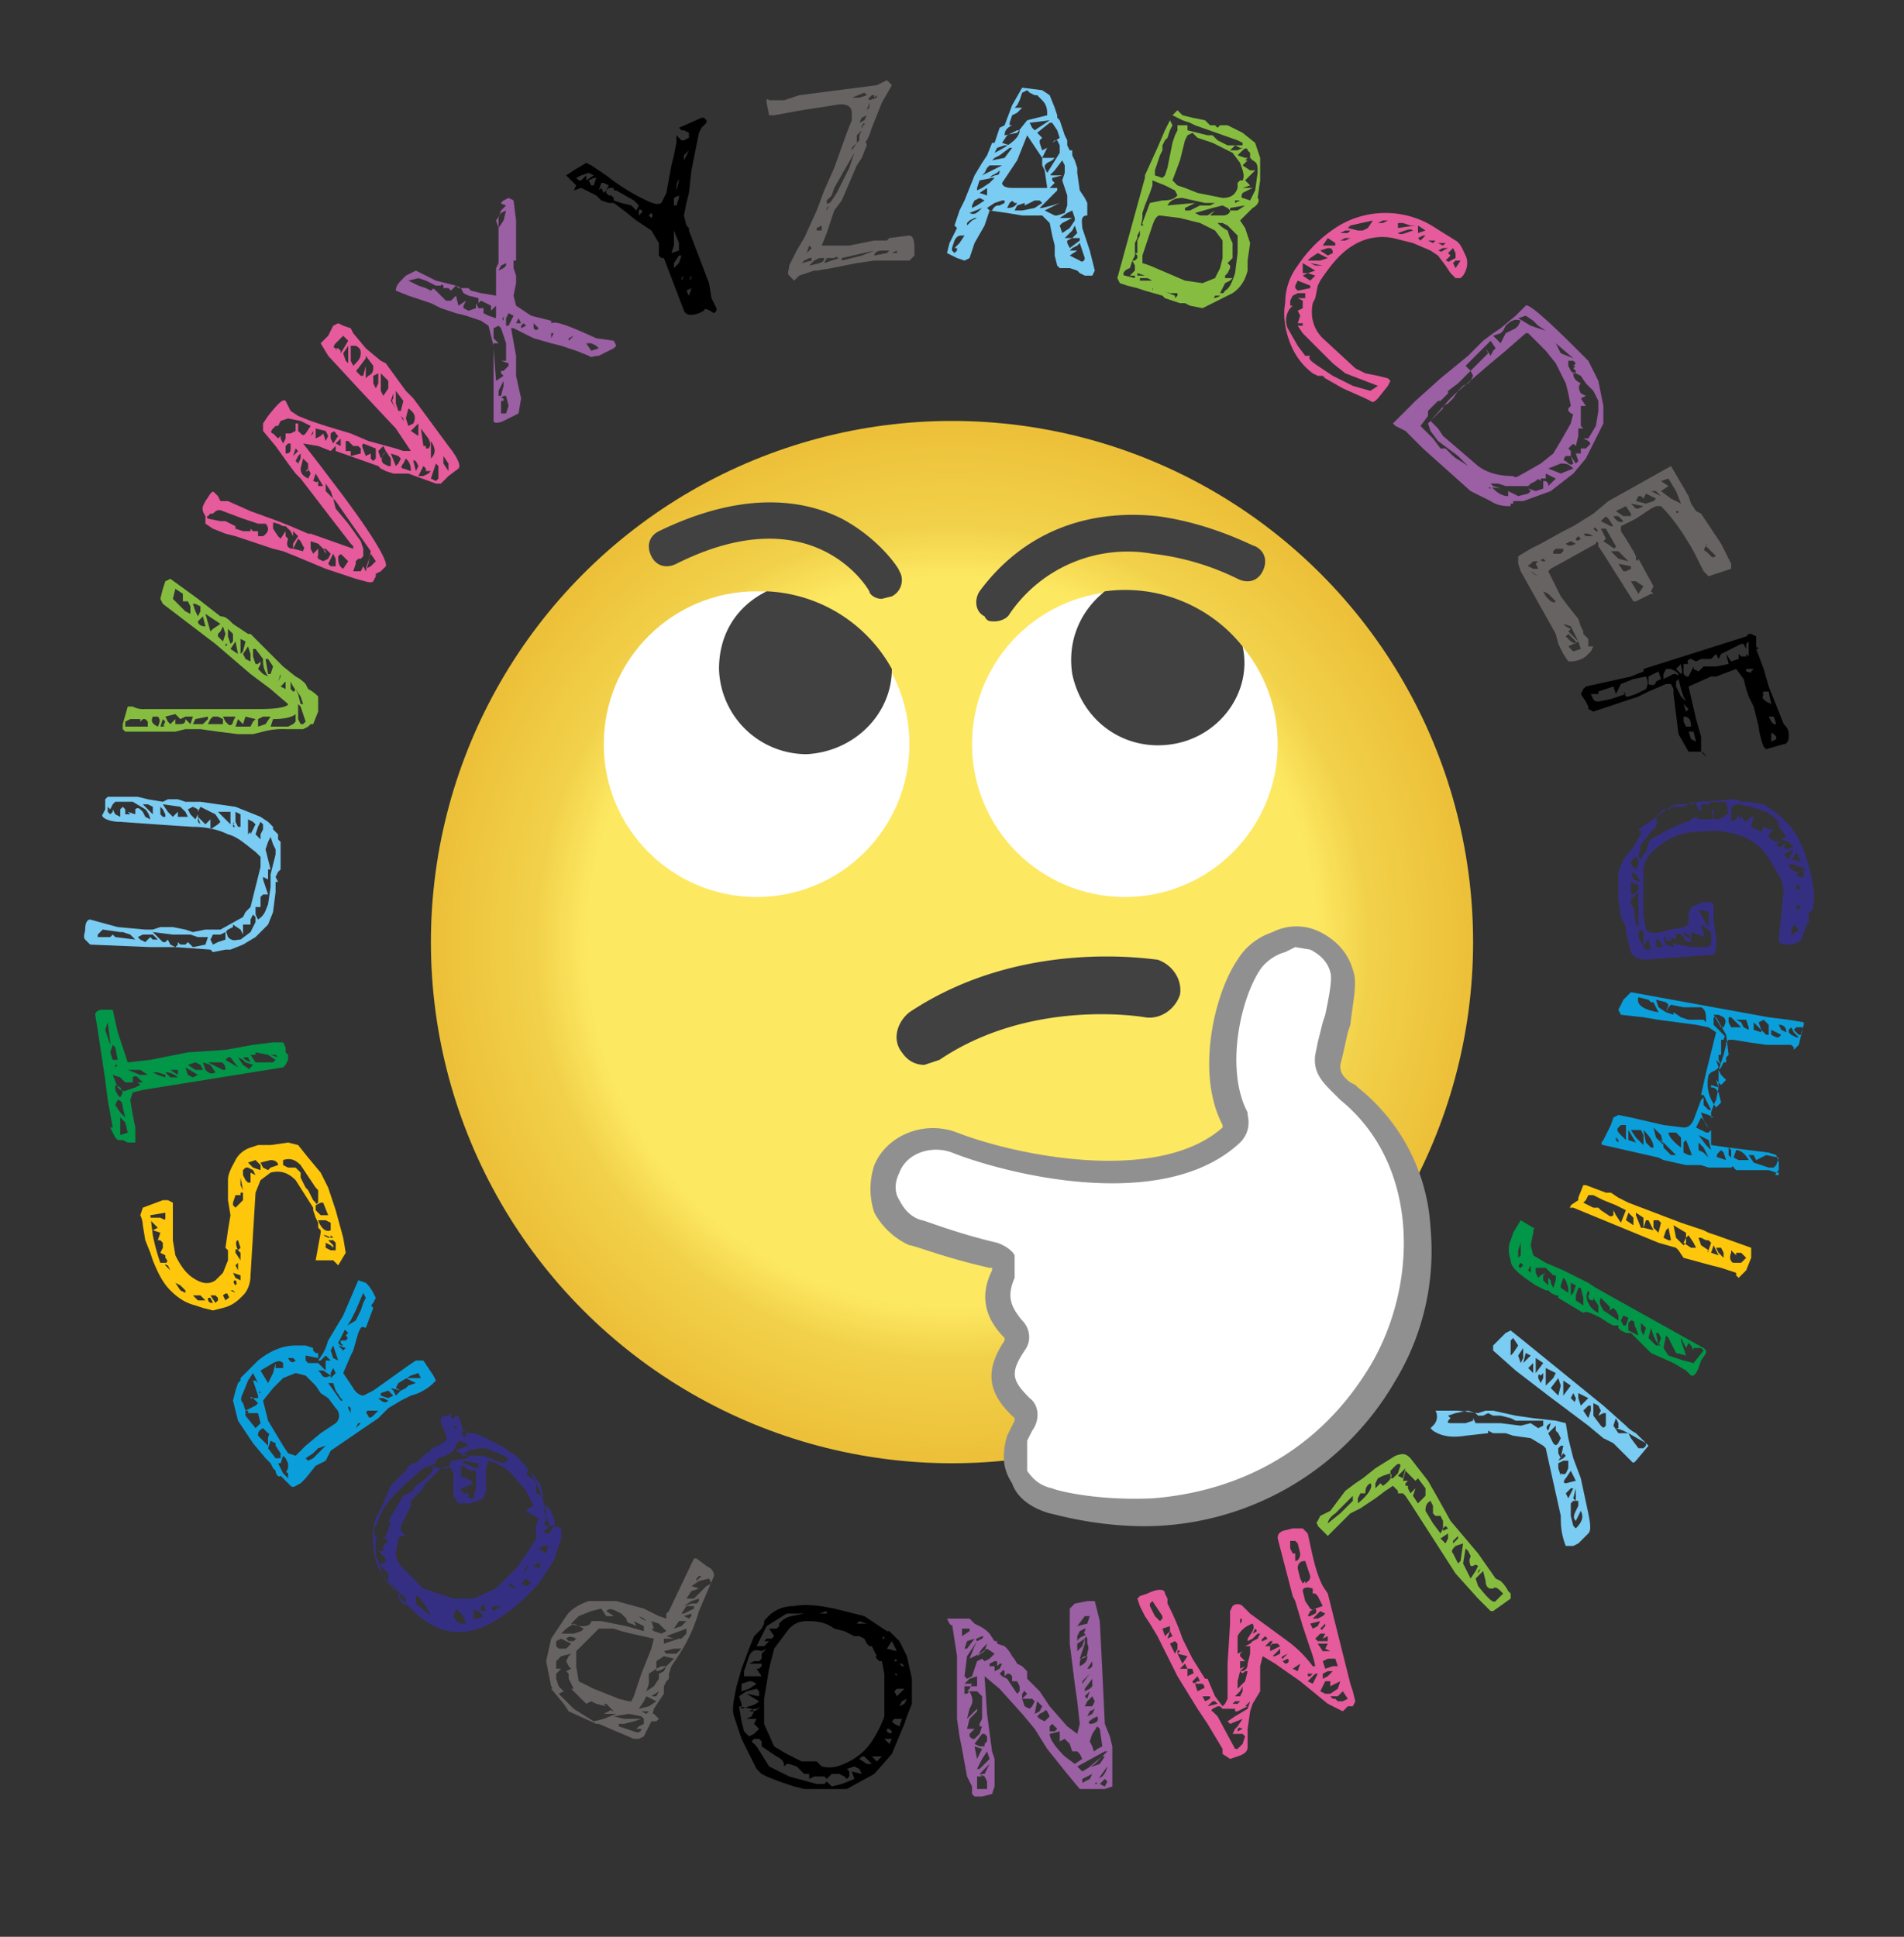
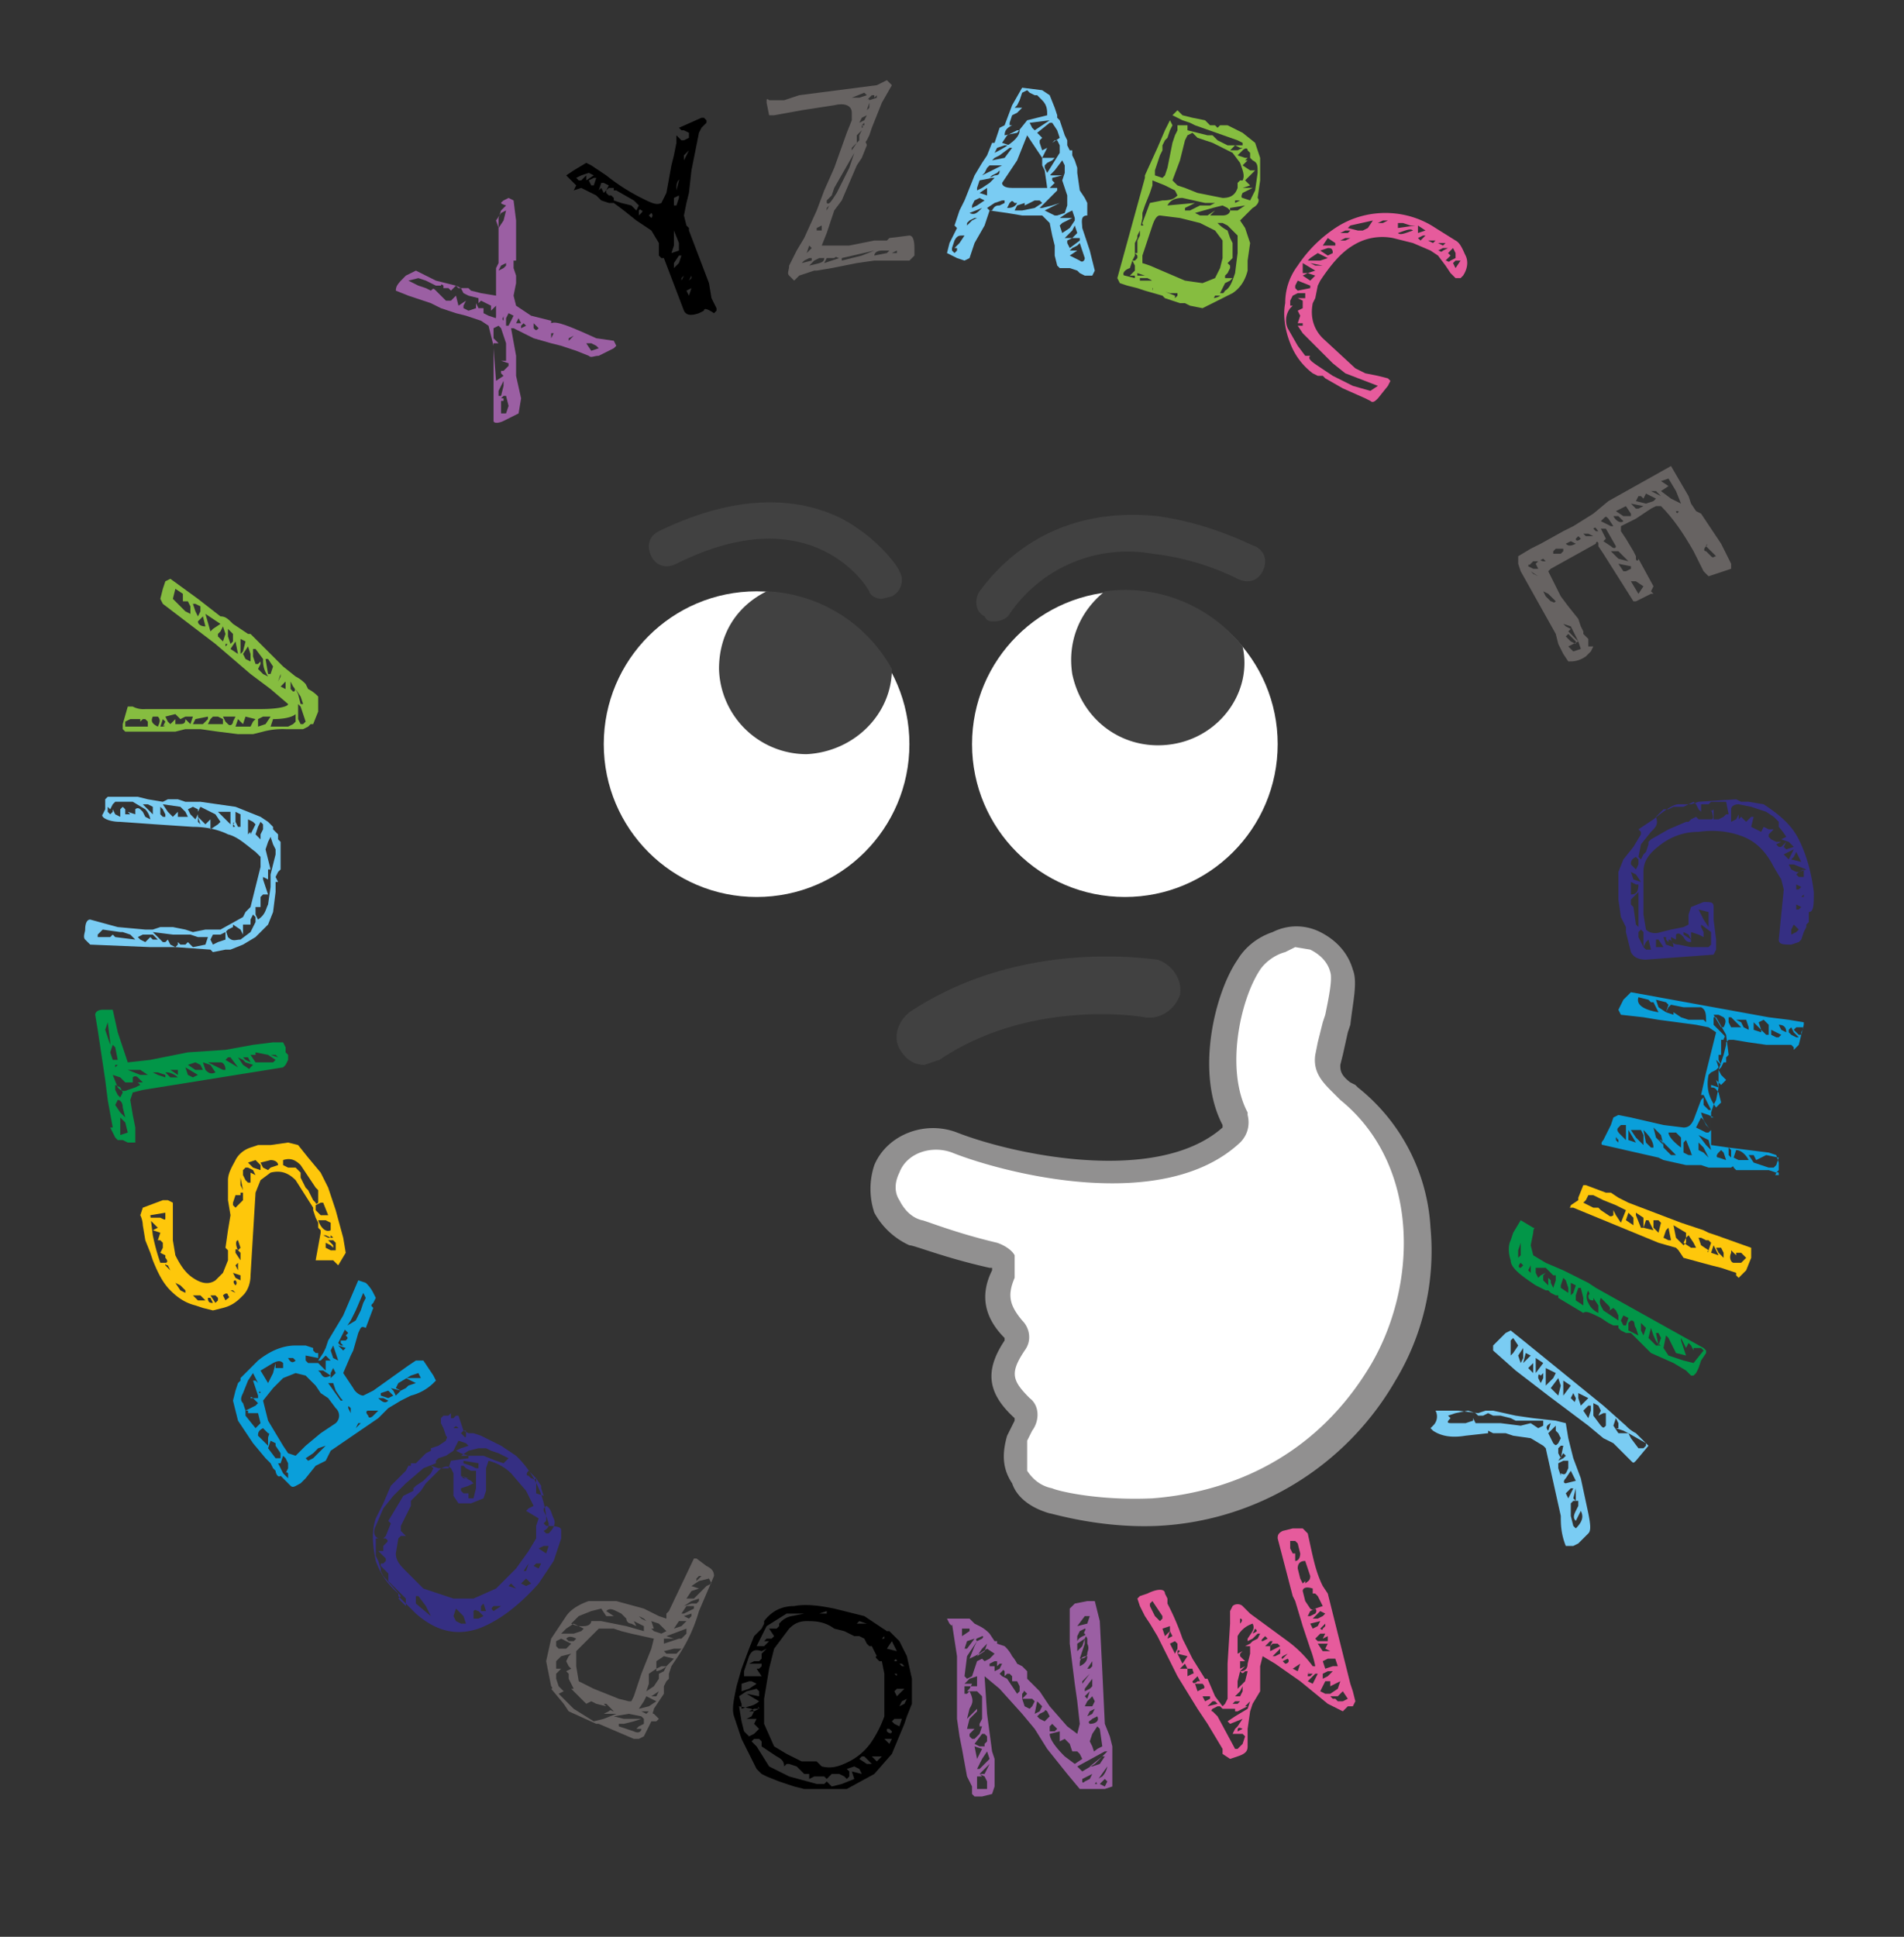
<svg xmlns="http://www.w3.org/2000/svg" viewBox="0 0 76 77.3">
  <rect x="0" y="0" width="76" height="77.3" fill="#333333" stroke="none" />
  <radialGradient id="a" cx="38" cy="37.6" r="20.8" gradientTransform="matrix(-1 0 0 1 76 0)" gradientUnits="userSpaceOnUse">
    <stop offset=".7" stop-color="#fde862" />
    <stop offset=".8" stop-color="#f2d14a" />
    <stop offset="1" stop-color="#ecc038" />
  </radialGradient>
-   <circle cx="38" cy="37.6" r="20.8" fill="url(#a)" />
  <circle cx="44.9" cy="29.7" r="6.1" fill="#fff" />
  <path d="M46.8 29.7c-1.9.3-3.6-.9-4-2.8-.2-1.3.3-2.5 1.3-3.3a6 6 0 015.5 2.2c.4 1.8-.9 3.6-2.8 3.9z" fill="#414141" />
  <circle cx="30.2" cy="29.7" r="6.1" fill="#fff" />
  <path d="M32.2 30.1a3.5 3.5 0 01-3.5-3.4c0-1.4.7-2.5 1.9-3.1a6 6 0 015 3.1c0 1.8-1.5 3.3-3.4 3.4zm4.7 12.4l.6-.2c3.7-2.5 8.2-1.7 8.2-1.7.6.1 1.2-.3 1.4-.9.1-.6-.3-1.2-.9-1.4-.2 0-5.4-.9-9.9 2.1-.5.4-.7 1.1-.3 1.6.2.3.5.5.9.5z" fill="#414141" />
  <path d="M42 59.9c-1.2-.4-1.7-1.4-1.3-2.5.1-.2.1-.4.3-.5.2-.2.1-.5-.1-.7-.9-.9-1-1.4-.3-2.5.1-.2.1-.5-.1-.7-.7-.7-.8-1.3-.4-2.2.1-.3 0-.7-.4-.7-1.8-.4-3-.9-3.1-.9-1-.4-1.5-1.6-1.1-2.6s1.6-1.5 2.7-1.1c1.9.8 8.1 2.3 11-.3.2-.1.2-.4.2-.6-1-1.9-.2-5 .6-6.2.3-.4.7-.8 1.2-.9 1.1-.5 2.2.1 2.6 1.2.2.5-.1 1.7-.2 2.3l-.3 1.3c-.1.5.2.8.5 1.1l.3.2c3.4 2.7 3.4 7.7 1.3 11.2a11.2 11.2 0 01-9.1 5.5c-2.4.2-4.1-.3-4.3-.4zm9.5-6.7z" fill="#fff" />
  <path d="M41.9 60.4c-.7-.2-1.3-.6-1.5-1.2-.4-.6-.4-1.2-.2-1.9l.3-.6v-.1c-1.1-1-1.2-1.9-.4-3.1v-.1c-.8-.8-1-1.7-.5-2.7v-.1h-.1c-1.8-.4-3-.9-3.2-.9a3 3 0 01-1.4-1.3 3 3 0 010-1.9c.5-1.2 2-1.8 3.3-1.3 2.3.9 8 2.1 10.6-.2v-.1c-1.1-2.1-.3-5.3.6-6.6.3-.5.8-.9 1.4-1.1a2.1 2.1 0 011.9 0c.6.3 1.1.8 1.3 1.5.2.5 0 1.3-.1 2.2l-.1.3-.2.9-.1.4c0 .2 0 .4.4.7l.2.1.1.1a7.7 7.7 0 012.9 5.6 10 10 0 01-1.4 6.1 11.6 11.6 0 01-9.5 5.8c-2.3.1-4.2-.5-4.3-.5zM51.3 38c-.4.1-.8.4-1 .7-.8 1.2-1.4 4-.5 5.7v.1c.1.4 0 .8-.3 1.1-3.1 2.9-9.5 1.2-11.5.4-.8-.3-1.8 0-2.1.8-.2.4-.2.8 0 1.1.2.4.5.7.9.8.1 0 1.3.5 3 .9.3.1.6.3.7.5v.9c-.3.7-.2 1.1.3 1.7.3.3.4.8.1 1.2-.6.9-.5 1.2.2 1.9.4.3.4.9.1 1.3l-.2.4v1.2c.2.3.5.6 1 .7.2.1 1.8.5 4 .4 2.6-.2 6.3-1.3 8.7-5.3 1.9-3.2 2-8-1.2-10.6l-.3-.3c-.4-.4-.8-.8-.7-1.5l.1-.5.2-.8.1-.3c.1-.5.3-1.4.2-1.7-.1-.4-.4-.7-.8-.9l-.6-.1-.4.2zm.2 14.8l.1.9-.1-.9z" fill="#919090" />
  <path d="M39.7 24.8c.2 0 .5-.1.6-.3a5.7 5.7 0 015.7-2.4 10.3 10.3 0 013.4 1c.4.2.8.1 1-.3s.1-.8-.3-1c-.1 0-1.7-.9-3.9-1.2-2.9-.3-5.4.7-7.1 3-.2.3-.2.8.2 1 .1.2.2.2.4.2zm-4.5-.9l.4-.1c.4-.2.5-.7.3-1 0-.1-.8-1.3-2.3-2.1-1.4-.7-3.8-1.2-7.3.5-.4.2-.5.6-.3 1s.6.5 1 .3c5.4-2.7 7.6.9 7.7 1.1 0 .1.2.3.5.3z" fill="#414141" />
  <path d="M43.2 9.1l.3.9.2.8-.1.2h-.3l-.2-.1-.1-.1-.3-.1h-.4l-.1-.1-.1-.4v-.4l-.1-.4-.1-.5-.3-.3h-.8l-.6-.1-.7-.1-.2.6-.4.7-.1.3-.1.3-.2.1-.3-.1-.4-.2.1-.4.3-.6-.1-.1.2-.6.2-.4.4-1 .3-.5.2-.3.2-.5h.1l.1-.3.1-.3.2-.1.3-.8.4-.7.8.1.3.2.2.5.1.3v.1l.1.1.1.3.1.3.1.2v.2l.1.2h.1v.2l.1.2.1.3v.2l.1.7.2.3.1.2v.5c-.3 0-.2.3-.2.5zm-4.9.6l.2-.3h-.1c-.1 0-.2 0-.3.2l-.1.3v.1l.1.1.1-.1v-.1h-.1l.2-.2zm.5-.9l.2-.1h-.1l-.2.1-.1.1V9l.2-.2zm.4-.5l-.5.2c.2.1.3 0 .5-.2zm-.2-.1l.3-.2-.2-.1-.2.1-.1.2v.1l.2-.1zm.1-1l-.1.3v.1l.2-.1.3-.2.2-.2h-.1l-.5.1zm.3.6v-.3l-.3.2.3.1zm0-1.1l-.1.2-.1.1.4-.2.4-.2h-.5l-.1.1zm.5 1.5l.2-.1V8H40l-.3.1-.3.2.1.1h.1c.1-.2.2-.2.3-.2zm0-1.4l-.1.1-.2.1-.1.1.2-.1c.2 0 .2-.1.2-.2zm0-.6l-.2.1-.1.1.5-.1.3-.4h-.1l-.4.3zm.4-.4h-.2l-.3.1-.1.2c.6-.3 1-.6 1-.9h-.1l-.4.2-.2.3.3.1.1-.1-.1.1zm.7-.4l-.4 1-.6.9c0 .1.1.2.4.2h1.4l-.1-.7-.1-.2v-.3l-.6-.9zm-.9 0l.5-.1.4-.5.8-.2c0-.2 0-.4-.2-.6l-.2-.2h-.1l-.2-.1-.1-.1-.2.1-.1.3-.1.2-.1.1h.3l-.1.1-.1.1-.2.1-.1.3V5h.1c-.2.1-.3.2-.3.4zm.2 2.7l-.1.2c.1 0 .3 0 .4-.2h-.1c-.1-.1-.1-.1-.2 0zm1 .2l.3-.2-.1-.1h-.2l-.2.1-.2.1v-.1l-.3.1-.1.2h.3l.5-.1zm-.1-3.2l.1.1.3-.2.3-.2-.8.1.1.2zm1.1 1v-.3l-.1-.2h-.1l-.1.1.3-.2-.1-.3-.2-.3h-.1l-.5.4.1.1.1.1-.1.1v.1l.1.3.2-.1-.1.2-.1.2h.5l-.1.1-.2.1-.1.1v.1l.1.2.5-.8zm-.6 2.1l-.2.2.2-.2zm.4.4h.1l.3-.1.1-.3v-.4l-.1-.3-.1-.3-.3.1-.2.2h.3v.1l-.7.7h.1l.4-.1.3-.1-.6.3.4.2zM42 7h.4l-.4.1v.1l.1.1.3-.1.1-.3v-.3l-.1-.2-.3.4-.1.1c-.1.1-.1.1 0 .1zm.3.7l-.2.1.2-.1zm.1 1.6l.3-.2.2-.3v-.1l-.1-.3-.2.1-.3.2h.5l-.2.1-.2.1-.1.1.1.3zm.4-.1l-.2.2-.1.1h.3l.2-.2-.1-.3-.1.2zm-.1.7l.4-.3v-.1h-.3l-.2.1v.1l.1.2zm.6.4l-.2-.6-.1.1-.2.1-.1.1h.3l-.3.2.4.2c.1.1.2 0 .2-.1z" fill="#7accf3" />
  <path d="M45.7 7.1V7l.5-1.1.3-.7.2-.4.1.2-.1.2-.1.3-.1.1-.1.2V6l-.1.2-.2.6V7l.3.1.1-.1.1-.3.2-1 .1-.3.1-.2V5h.4v.2l.4.1.4.1h.2l.2.2.4.2h.6v-.1l-.2-.1-1.7-.6-.2-.1-.3-.1-.2-.1-.2-.1.1-.1.1-.1.1.1.1.1.4.1.5.1.2.2h.2l.1.1.1-.1h.3l.6.3.5.4.2.6v.9l-.1.7c.1.1 0 .3-.2.4l-.5.5.2.3.2.6-.1.7v.4c-.1.4-.3.7-.6.9l-1 .5-.2.1-.5-.1-.2-.1h-.2l-.6-.2-.1-.1-.7-.2-.3-.1-.4-.1-.3-.1-.1-.2 1.1-4zm-.8 3.9l.4.1V11h-.2l.2-.2v-.2l-.1-.2h.1l.1-.1v-.1l-.1-.1h.1v-.5l.1-.2V9h.1c.1 0 0 0 0-.1l.3-.8.5-.1c.4 0 .5-.1.6-.2l-.1-.2-.4-.2-.5-.2v.2l-.1.3-.2.5-.1.3v.2l-.1.5-.1.2v.1l-.1.2v.5l-.1.2-.1.3c-.3.1-.3.3-.2.3zm.9.1h-.3v.1h.5l.1.1.1.1h.1l.1-.1v.3l.5.2v.1l.1-.1.2.1h1.2a.6.6 0 00.5-.3c.2-.1.3-.4.4-.7l.1-.8v-.7l-.1-.1L49 9l-.2-.1h-.2a1.4 1.4 0 00.4.3l.1.3.1.2v.6l-.1.1-.1.1.1.1v.1l-.1.2-.1.1v.1h.3l-.1.1-.2.1-.1.2-.1.2h.2v.1h-.4l-.1.2h-.6l-.6-.1-.2-.1v-.1h-.3l-.7-.2v.1c.1-.4 0-.4-.2-.5zm-.1-.1l-.3-.1v.1h.3zm.2-.4l.7.3.7.3.7.1.5-.2.2-.4.1-.4v-.7l-.3-.4-.6-.3-.8-.2-.8-.1c-.1 0-.2.1-.3.4l-.3.9-.1.3v.3l.3.1zm1.3-2.7c-.3 0-.5.1-.6.3l1.1-.1-.4.2v.1h.2l.2-.1.2-.1h.4l.2-.1h-.4l-.9-.2zm-.2-.5l.3.1.5.2 1 .2c.3 0 .5-.1.6-.4v-.2l.1-.1h.1c.1-.2 0-.4-.1-.7l-.3-.4-.8-.4-.6-.2-.2-.2-.2.1-.1.2-.2.8-.3.8.2.2zm1.4.9l-.7.2.2.1h.3l.3-.2-.1.1-.1.1h.5c.2 0 .3-.1.3-.2l-.1-.1-.2-.1-.4.1zm1 .1l.3-.2-.6.1v.1h.3zm-.1-2.6l-.2.2h.3l.2-.1h-.1l-.2-.1zm.2 2.2h-.2v.1l.2-.1zm.1-2l-.2.2.3.1h.2v-.2l-.1-.1c0-.1-.1-.1-.2 0zm0 1.9l.3.1.1-.2.1-.2.1-.7c0-.3 0-.4-.2-.5h-.2l-.2.2.3.2h-.1.3l-.2.2-.2.2.1.1.1.1-.3.1h.4l-.4.2c-.1.2 0 .2 0 .2zm.1-1.5s0 .1 0 0h.3l-.1-.1h-.1l-.1.1c-.1 0-.1 0 0 0z" fill="#86bd40" />
  <path d="M55.5 15.2l-.1.2-.4.5c-.1.1-.2.2-.3.1l-.2-.1-.9-.4-.7-.4-.1-.1h-.2l-.2-.1a2.7 2.7 0 01-.9-1.2c-.2-.5-.3-1.1-.2-1.6 0-.6.2-1.1.5-1.5.4-.6.9-1.1 1.5-1.5s1.3-.6 2-.6 1.4.2 2 .6l.8.5c.2.1.3.4.4.6s.1.5-.1.8l-.1.1h-.2l-.2-.2-.2-.3-.3-.4-.3-.2-.7-.3-.8-.2a2.2 2.2 0 00-1.6.3c-.5.3-.9.8-1.3 1.4l-.1.2-.1.5-.1.2c-.1.5 0 1 .4 1.4l1.3 1.2.4.2.5.1.4.1.1.1zm-.5.2l-1.3-.5-.5-.4-.8-.8-.4-.4-.2-.3h.2v-.1h-.2l.1-.3-.1-.2.2-.1V12l-.2-.1h.3v-.2h-.3l-.2.1-.1.2v.2h.1l-.1.1a.8.8 0 00-.1.8l.4.7.3.4h.2c-.1.1 0 .2.3.4l.6.4.8.4.7.2.3-.2zm-3.3-4v.1l.1.1.5-.1v-.1l-.5-.2-.1.2zm.8-.4c-.1 0-.1 0 0 0l-.3-.1-.2.1.3.2.2-.2c0 .1 0 .1 0 0zm-.5-.1h.2l.3-.1-.5-.3v.1.3zm.6-.8l-.3.2-.1.1h.5l.3-.1-.4-.2zm.2.5s0-.1 0 0l-.5-.1.2.1h.3zm.2-.7l-.3.1.3.2.2-.1c0-.2-.1-.2-.2-.2zm-.2-.1h.5v-.1l-.3-.2-.2.3zm.9-.2l.2-.1h-.2l-.2.1h.2zm0-.4l-.2.1h.3l.1-.1h-.2zm.1-.1l.4.1h.2l.2-.1.2-.3-.9.2-.1.1zm1.4-.3l-.2.1h.2l.2-.1h-.2zm.3.1l-.3.1.3-.1zm.5 0h-.2v.2l.7-.1h-.2l-.3-.1zm.4.3c-.1-.1-.3 0-.6.1.1.1.3 0 .6-.1zm.2-.2v.3l.3-.1-.3-.2zm.3.4h-.1l-.2.1.1.1.2-.2zm.3.3l.1-.1H57l.2.1zm-.1-.3zm.7.5h-.2l-.2.1c.1 0 .1.1.2 0l.2-.1zm-.4-.2l.2.1.1-.1h-.3zm.5.3l-.1.1.1.1-.2.2c.1 0 .1.1.2 0l.2-.1v-.2l-.1-.2-.1.1zm.2.4l-.1.1.1.2.2-.3h-.2z" fill="#e65b9c" />
-   <path d="M63.7 17.5l-.4.8-.5.6-.9.7-1.1.4h-.4v.1h-.1v.1c-.2 0-.5 0-.8-.2l-.8-.4-1.9-1.7-.7-.7-.2-.1-.2-.1-.1-.1.1-.1.8-.8 1-.9 1.1-.9.6-.6.4-.3.3-.2.6-.5.4-.4c.1-.1.8.5 2.1 1.8l.4.4.4.8.2 1v.7l-.3.6zm-4.2 2v-.1c.2.2.4.4.7.4v-.2l-.1-.2-.3-.1h-.3L59 19l-.8-.8-.4-.3-.4-.3-.3-.4-.1-.3.2-.2.2-.2.1-.1.1-.1v-.1l.2-.1.2-.2.2-.3.2-.2.2-.1.1-.1.1-.2-.1-.2-.5.5-.4.3v.1l-.3.3h-.1l-.1.1-.1.1-.1.1-.1.1v.2l-.3.4.5.5.3.4h.2l.1.1.1.1a1.4 1.4 0 00.4.3l.3.2.7.5.3.3.3.1c-.6-.1-.5 0-.4 0 0 .1 0 .1 0 0zm3.2-3l-.1-.1v-.1l.1-.1-.1-.5-.1-.4-.4-.8-.4-.5-.7-.7h-.1l-.8.7-.6.5-1.4 1.2-.3.3-.7.8.1.1.2.2.2.3 1.4 1.2c.4.3.9.4 1.4.4.1.1.2 0 .4-.1l.7-.4.5-.4.3-.5.4-.7.1-.4c0 .1 0 0-.1 0zm-3.3-2.4l-.1-.2.2.3.1-.2.1-.1-.2-.3-.5.5-.5.5.2.2.6-.6.1-.1zm.6-.9l-.1.1-.3.1.3.3.1-.2.1-.2.2-.1.2-.1.1-.1.1-.2c-.2-.1-.4 0-.6.2l-.1.2zm2 6l.1-.1-.4-.2v.2h-.2v.1c-.1-.1-.1-.1-.2 0l-.2.1-.1.1h-.9l.1.2.4.2.4-.1.1-.1-.1-.1.3.1.3-.1v-.3h.1l.1.1v.1l.2-.2zm-1.4.4l-.1-.1-.1-.1.1.1.1.1zm.6-6.8l-.3-.2-.3.1.5.3.6.2-.3-.2-.2-.2zm1.1 5.7l-.5.2.5.2.5-.2c-.2-.2-.3-.2-.5-.2zm-.2-4.8l.1.2.1.2.5.2-.7-.6zm1.2 1.6l-.2-.3-.2-.1c-.1-.1-.1 0-.1 0 0 .2.1.3.3.4-.1.1-.1.2 0 .4l.2.1-.2.1.2.3h-.2v.8l.1.1H63v.3l-.1.4c-.1-.1-.1-.1-.2 0l-.1.1.1.1v.2h-.2c-.1.1-.1.2 0 .2.1.1.2.2.3.1l-.1-.3.2.3.1-.1-.1-.3h.2v-.2h.2l.1-.1c.1-.1.1-.1 0-.2l-.2-.1h.2l.3-.5.1-.6V16l-.2-.4-.3-.3zm-.5-.7l.1-.1-.1-.1h-.2v.2l.1.2.1.1h.1v-.1l-.1-.1c.1-.1.1-.1 0-.1z" fill="#9b5fa3" />
  <path d="M60.6 22.5v-.3l.5-.3.4-.2.9-.5.4-.2.8-.5.6-.5 2.5-1.4.7 1.2.1.3.2.3.2.1.6.9.2.3.4.8v.2l-.3.1-.3.1-.3.1-.2-.2-.4-.8c-.4-.7-.8-1.3-1.3-1.8h-.2l-.2.1-.3.2-.3.2-.6.3v.2l.2.3.3.5.1.2v.1c0 .1.1.1.1 0l.6 1.1-.1.2.1.1h-.1l-.2.1-.4.2h-.1L64 22.1l-.2-.3v-.1c0-.1-.1-.1-.1 0l-1.8 1-.1.1.2.4.3.6.3.4.4.5.1.3.1.2v.1l.1.1.1.1-.1-.1.1.1v.3h.2l-.1.2-.2.2c-.3.2-.5.2-.7.2l-.2-.3-.2-.4-.1-.4-1.4-2.5-.1-.3zm.4.1l.2.1h.2l-.1-.2.1-.1h-.2l-.2.2c.1-.1 0-.1 0 0zm.1.2l.1.1.2.1-.3-.2zm.3.4c0 .1 0 .2 0 0 .1.1.1.1 0 0zm.2-.8h.1l-.1-.1-.2.1c.1-.1.1 0 .2 0zm.2 1.3l-.2-.1.1.2.2.2c.1 0 .1.1.2 0l-.1-.1-.2-.2zm.3-1.8s-.1 0 0 0l-.1.1v.1h.3l.1-.1v-.1h-.3zm.1 2.5H62h.2l.1.1-.1-.1zm.3.6l.2.1-.1.1.4.4-.3-.6-.3-.1.1.1zm.2.4l-.1-.1-.1.1.2.2.2.1v-.1l-.2-.2zm-.1-.7s-.1 0 0 0l.1.1-.1-.1zm.1-3.1l-.2.1c.1.1.2.1.4 0l-.2-.1zm.1 4.4l.3-.1-.1-.3-.4.2.2.2zm.1-4.5c0 .1.1.1.2 0l-.1-.1-.1.1c.1-.1.1-.1 0 0zm.5-.2h-.2l.1.1h.3l-.2-.1zm.2-.2l.1.1h.1c-.1-.1-.1-.2-.2-.1zm.3-.3c0 .1 0 .1 0 0l.4.2h.1l-.2-.3c-.1-.1-.1-.1-.2 0l-.1.1zm.4 1c.1.1.2.1.2 0l-.4-.7h-.2l.2.4-.1.1.3.2zm.3.2h-.3l.3.3.4.1-.1-.1-.3-.3zm0-1.4h-.2c.1.2.3.3.4.2l-.2-.2zm.3-.4l-.4.2.3.2h.3v-.1l-.2-.3c.1.1.1.1 0 0zm-.1 2.6h.1l.2-.1v-.1l-.5-.1.2.3zm.3-2.7l.2.2h.1l.2-.1-.5-.1zm.2 3.1h-.2l.3.5.2-.3-.3-.2zm.3-3.3l-.1-.1h-.1l-.1.2.4.1.3-.1.1-.1-.2-.1-.2-.1-.1.2.1.1-.1-.1zm.5-.3h-.2l.2.1.2.1-.2-.2zm.2 0l.4.3.4.2-.2-.5-.3-.5-.3.1.3.2-.3.2zm.7.8s-.1 0 0 0h-.1c0 .1.1.1.1 0zm.4.3zm.7 1.1s-.1 0 0 0c-.1.1-.1.2 0 .2l.2.2c.1.1.1 0 .2 0l-.4-.4c.1-.1 0-.1 0 0z" fill="#676362" />
-   <path d="M71.4 29.4c0 .2-.1.3-.2.3l-.7.2-.1-.1a3 3 0 01-.2-.8l-.2-.8-.1-.2-.1-.2-.1-.3-.1-.4-.3-.4-.8.3h-.2l-.9.4.3 1.3.2.7v.6l.2.2c-.1-.2-.2-.2-.3-.2h-.4l-.4-.7-.1-.8-.1-.8v-.2l-.1-.2h-.2l-.7.3-.4.2-1.8.6-.2-.1v-.1l-.1-.2-.2-.3.1-.2.1-.1.9-.2.9-.2.5-.2v-.1l4.1-1.3.1-.1h.1l.2.1v.4l.1.1h-.1l.3.8.2.7.6 1.5c.2.2.2.3.2.5zm-6.6-1.8l.1.2h.1l.3-.1.4-.2a.5.5 0 000-.5l-.5.1-.5.2-.2.4-.1-.3-.6.2v.1h-.3c.1.2.1.3.3.3l.5-.1.3-.1.3-.1-.1-.1zm1.3-.4l.2-.1-.1-.3-.4.2v.3c.2.1.3 0 .3-.1zm.4-.5l-.1.2v.2l.2-.1.2-.1h.1s.1.1.1 0l-.1-.1-.2-.1h-.2zm.6.8l-.1-.4-.1.1v.2l.2.4.2.2-.1-.2-.1-.3zm0-1l-.2.2.2.2c.1-.1 0-.2 0-.4zm.2 1.7l-.1-.1.1.3.1-.1-.1-.1c.1.1 0 0 0 0zm-.1.4v.2l.1.2h.2c0-.3-.1-.4-.3-.4zm2.6-3l-.1.1v.2l-.1-.2h-.1l-.2.1-.2.1-.2.1-.2.1-.1.2-.1-.2-.2.2h-.4l-.2.1-.2-.1c-.1 0-.2.1-.1.2h-.2v.4l.1.1h.1l.1-.2.1-.2v.1l.2.1.1-.1.1-.1h.5l.5-.1-.1-.4.2.3.3-.1v-.2l.1.1h.2v-.1l.1.1v-.6zm-2.4 3.6l.1.3.2.1-.1-.4h-.2zm.3-2.7zm2.2.3l.1-.1h-.3v.1c.1 0 .2.1.2 0zm.6 1.2l.2.1-.1-.5h-.2s-.1.1 0 .1c-.1.2 0 .2.1.3zm.2.8l.1.1h.1l-.1-.3h-.2l.1.2zm0 .5v.3l.2-.1v-.1l-.1-.1-.1-.1c.1 0 0 .1 0 .1z" />
  <path d="M65.2 33.8l.3-.5v-.1l-.1-.1.6-.4c.5-.4.8-.6 1-.6h.5l.3-.1 1.5-.1.2.1h.3l.6.1c.6.4 1.1.8 1.4 1.4s.5 1.3.6 2.1c0 .5 0 .8-.2.8v.4l-.1.1v.1l-.1.2-.1.3-.1.1-.3.1c-.3 0-.5 0-.5-.2l.1-1 .1-1-.1-.4-.3-.5c-.3-.6-.7-1-1.2-1.2s-1.1-.3-1.8-.2c-.6 0-1.1.2-1.5.5s-.7.6-.7 1.1v1.7l.1.6c.1.1.3.2.6.1l.4-.1.5-.1.2-.1v-.4l.1-.3.5-.2c.3 0 .4 0 .4.2v.5l.1.8v.4l-.1.2-2.7.2c-.3 0-.5-.1-.6-.3l-.2-.8V37l-.2-.4-.1-.7v-1.1l.2-.5.4-.5zm.1 1.1l-.2-.1.1.3.3.1-.2-.3zm-.2.3v.5c.2 0 .3-.1.3-.4h-.1l-.2-.1zm0-.7c0 .1 0 .1 0 0l.1.1.1.1.1-.2v-.2l-.1-.1c-.2.1-.2.2-.2.3zm0 1.4v.2l.1.1.1.7.1.1v-1.4l-.3.3zm.8-2.7l-.4.5-.1.5.1.1.1-.2.1-.1.1-.3v-.1l.1-.1.7-.4.7-.3h.1l.1-.1.2-.1.1.1h.5c.1 0 .1-.1 0-.4v.1l.1-.1v.4h.2l.2-.1.1-.1h.1l-.1-.5h-.6l-.1.1h-.3v.3l-.1-.1-.1-.2-.1-.1-.2.1-.2.1h-.4l-.2.1h-.2l-.3.3c.1.3 0 .4-.2.6zm-.5 4v.2l.2.4v-.6l-.1-.1-.1.1zm.3.4l-.1.2.1.1h.2l-.1-.4-.1.1zm.4-.1v.3h.3l-.2-.3h-.1zm.4.2l.3.1c0-.2-.1-.3-.2-.3v.1l-.1-.1v-.1h-.1l.1.3zm.4-.2c0-.1 0-.1 0 0l-.2-.1c0 .2.1.3.3.3l.5.1h.7l.1-.1v-.5l-.4-.3v.1l.1.2v.2l-.2-.1-.3-.1v.4c-.1 0-.2 0-.3-.2-.1-.1-.2-.2-.3-.1v.2zm.5-.2l-.2-.1v.1l.3.2-.1-.2zm.4-.8l.2.3-.2-.3zm0-.2l.2.4.2.3v-.6l-.4-.1c.1-.1 0 0 0 0zm1.3-4v.5l.2-.1.1-.2v.2l.1-.1.1.1.1.1.1-.1.1-.1h.1l-.1.4.2.1.2.1.1-.2.2.1h.2l-.2.2v.1l.1.1.2.1h.2l-.2.1.1.1h.1l.1-.1.1-.1-.1.2.1.1.3-.1-.2-.2-.3-.1.2-.1a3 3 0 00-.3-.4v.2-.4l-.2-.2-.3-.2-.6-.2-.5-.1c-.2 0-.3.1-.3.2zm2.1 1.8l.2.2.2-.4-.4.2zm.4.4h-.2l.1.2.2.1h.1l.3-.1-.5-.2zm0-.3l-.1.1.4.1-.2-.4-.1.2zm-.1 2.9v.2l.2-.1.1-.1-.2-.2-.1.2zm.2-1v.2h.1l.1-.1-.2-.1zm0-.8v.2h.1l.1-.1-.2-.1zm.1-.5l-.1.1.1.1h.2v-.3l-.2.1zm.2 1v-.1l-.1.1h.1z" fill="#352f83" />
  <path d="M66.4 46.3l-.2-.1-2.2-.5c-.1 0-.1-.1 0-.2l.3-.6.1-.3.2-.1.5.1 1.3.3.8.1c.2 0 .3-.1.4-.3l.3-.8.1-.1v-.1h-.1l.2-.9.4-1.6-.3-.2-.5-.1-1.5-.2-.6-.1-.9-.1-.1-.2.2-.4.3-.3 2.2.4 3.3.6.8.1.6.1v.1l-.2.8-.2.2v-.1l-.1-.1h-1l-.7-.1-.6-.1H69l-.1.1v.1l-.1.4-.2.6v.7l-.1.5-.1.2-.1.3v1.3l.7.1.8.1.8.1.3.1.1.3v.3l-.1.1-.1.1c.2-.2.2-.1.2 0h-.1c-.1 0 0 0 0-.1l-.3-.1h-1.3l-.1-.1c0-.1-.1 0-.1 0h-.9l-.3-.1h-.6l-.9-.2zm-1.9-.8l.1.1c0-.1 0-.2-.1-.1.1-.1 0-.1 0-.1v.1zm.2-.2l.2.2v-.6h-.2l-.1.1c-.1.1 0 .2.1.3zm.3-.2v.4l.3.1-.3-.5zm.3.3l.3.3v-.4l-.1-.2h-.4l.2.3zm.9-5l-.1-.2-.1-.2h-.1l-.1-.1-.4-.1c-.1.3.2.5.8.6zm-.5 5.2l.2.2h.1c0-.2-.1-.4-.4-.7l.1.5zm.6-.3L66 45l.1.4.3.3-.1-.4zm.3-5.2l-.1-.1-.4-.1.1.3.3.2.1-.3zm-.2 5.7l.3.3h.2l-.4-.4-.1-.1-.1-.1h-.1c.1 0 .2.1.2.3zm.3-.6h-.1c0 .1.1.3.5.6v-.4l-.2-.2h-.2zm1.3-4.5l.1.1c0-.3 0-.5-.2-.6h-.7l-.5-.1-.1.1-.1.2.3.1v-.1l.3.2.3.1h.6zm-.8 5.3l.2.1h.1c.1 0 0 0 0-.1l-.2-.5-.1.1v.4zm1 .2l-.2-.4-.2-.2v.3l.2.1.2.2zm-.3-1.1l.2.1h.1l.1-.1-.2-.2-.1-.2-.1-.1-.2.4.2.1zm.3.4l-.4-.2.3.4.2.2-.1-.4zm-.3-1.1a1.4 1.4 0 00.4.7v-.5h.1l-.2-.1-.3-.1zm.1-.3l.2.2h.1l-.3-.6v.4zm.3-1.3s0 .1 0 0l-.1.1c-.1.5 0 .9.3 1.3l.1-.1.1-.1-.1-.4c-.1-.1-.1-.2-.3-.2v-.1l.3.1-.1-.3.2.2.2-.2-.2-.2-.1-.2.1-.1.1-.2h.1v-.2l.1-.1-.1-.8-.4-.7h-.1v.3l.2.2.2.2c.1.1 0 .1 0 .2h-.1v.6h-.1v.2l.1.2-.1-.1-.1-.1.1.3-.1.1-.2.1zm.5-2.2l-.2-.1h-.2l.3.5h.1c.1-.2.1-.3 0-.4zm-.2 5.6l.3.1-.1-.3-.1-.1-.1.1c-.1.1-.1.2 0 .2zm.4-.1l.1.1v-.3l-.1-.1v.3zm0-5.3l.1.2h.4l-.4-.4H69v.2zm.2 5.4l.2.1h.4c-.1-.2-.3-.4-.5-.4l-.1.3zm.3-5.4l.1.2.2.1V41l-.1-.3h-.4l.2.1zm1 5.3l-.2.1-.2.1-.1-.2h-.2l.2.3.6.2h.2l.1-.1.1-.3-.5-.1zm-.5-5l.3.1v-.1l-.3-.3v.3zm.1 5.2s0-.1 0 0zm.5-5.4l-.2-.2-.2.1.1.3.2.2h.1v-.4zm.1.4l.2.1h.1l.1-.1-.2-.1-.2-.1v.2zm.4-.2l.2.1c0-.2-.1-.3-.3-.3l.1.2zm.6.3h.1l-.2-.2-.1-.2-.1.1v.1l.1.1.2.1zm.2-.4h-.2l-.1.1.2.2h.1v-.1c.1-.2.1-.2 0-.2z" fill="#0a9fda" />
  <path d="M67 49.9l-.1-.1-.7-.2-3.4-1.4h-.1c-.1 0 0 0 0-.1l.3-.2v-.1l.2-.5h.1l.8.3h.2l.3.2.4.2 2.1.8.9.3.2.1.3.1 1.4.5v.4l-.2.5-.3.3-.1-.1v-.1l-.6-.2-.4-.1-1.1-.3-.2-.3zm-2.8-1.4c.1.1.2 0 .2 0v-.2l.1.2.2.3.2-.5-.4-.2-.5-.2-.4-.2h-.2l-.1.2-.1.1.4.2h.2l.1.1.3.2zm-.1-.4v.2-.2zm1.1.8v-.3l-.2-.2-.1.3.3.2zm.4-.3l-.3-.2v.1l.2.5h.1v-.4zm.3.3l-.1-.2h-.1l-.1.3.4.1-.1-.2zm.4-.1l-.1-.1H66v.3l.2.2.1-.4c.1.1.1.1 0 0zm.3.7h.1l-.1-.5-.1.1-.1.3.2.1zm.3-.1l.3.3.1-.1v-.4l-.5-.3.1.5zm.6.4h.2l-.1-.2-.2-.3-.1.1-.1.2.3.2zm.7.1l.1-.3-.1-.1h-.1l-.2-.1h-.1l.1.3.3.2c-.1.1 0 .1 0 0zm.3 0l-.1-.2-.1.3.3.1-.1-.2zm.1.1l.2.2V50l-.1-.2h-.2l.1.2zm.9 0h-.2v.1l-.2-.2v.1c-.1.2 0 .4.1.4h.3l.2-.2-.2-.2z" fill="#fec70b" />
  <path d="M61.2 49.2l-.1.5.1.4.5.3.7.3.6.3.4.2.3.2 4.3 2.4.1.1v.1l-.2.3-.1.3-.1.2-.1.1h-.1l-.2-.2-.5-.3-.9-.4-.2-.2-.1-.1-.1-.1-.4-.4h-.2l-.2-.1-.1-.1v-.1h-.2l-.2-.1-.3-.2c-.4-.2-.6-.3-.7-.2l-1-.6v-.1h-.1l-.2-.1-.1-.1h-.1l-.2-.1-.2-.1c-.6-.4-1-.7-1-1-.1-.3-.1-.6 0-.8l.1-.3.3-.5.5.3c.1 0 0 0 0 .2zm-.5.4l-.1.3v.3l.1-.1v-.5zm.1.9v-.1.1l-.1-.1c-.1.1-.1.2 0 .2l.1-.1zm.3 0l-.1.2.1.1v-.3zm.4.1h-.2v.2l.1.2.1-.1.2-.1-.1.1v.2l.2.2V51l.1.1v.1l.1.2.1-.3v-.2H62l-.2-.2-.1-.1h-.2zm1.1.8l-.1-.3-.1-.1-.1.3v.1l.3.2v-.2zm.3-.1l-.2-.1v.5l.1-.1.1-.3zm0 .4v.2l.3.2v-.3l-.1-.4H63l-.1.3zm.5 0c.1-.1 0-.1 0-.2a.5.5 0 000 .5.8.8 0 00.4.4v-.3l-.2-.3v.1c-.2 0-.2-.1-.2-.2zm.8.4l-.3-.3c-.1.2 0 .3.1.5l.6.4v-.2l-.1-.2-.1-.1-.3.2c.2-.1.2-.2.1-.3zm.5.6l.1.2h.1l.1-.3-.2-.1-.1.2zm.4 0l-.1.1v.3l.4.2-.1-.3c-.1-.1 0-.3-.2-.3zm.6.3l-.2-.2v.3l.1.2.1-.3zm.3.3l-.1-.3-.1.4.3.3h.2c-.2-.1-.2-.2-.3-.4zm.3.1l-.1-.2h-.1l.1.5.1-.3zm.1.4l.2.3.6.2.4.1.4-.5-.1-.1h-.3v.1l-.1-.2-.1-.1-.1.2-.1-.2-.1-.2v.1l.2.6-.4-.1-.3-.6-.1-.1-.1.5z" fill="#029648" />
  <path d="M58.5 57.3c-.6.1-1 0-1.3-.2l-.1-.1.1-.1a.5.5 0 00.1-.6h.9l.8.1.3-.1h.3l.9.2.7.1.9.1.4.1.1.6.2.8.3.8.3 1.4c.1.5.1.7 0 .8l-.1.1-.1.1-.2.2-.2.1h-.3c-.2-.5-.2-.9-.2-1.2l-.6-2.7-.1-.1-.5-.3-.7-.1-.3-.1h-.5l-.2-.1v.1l-.9.1zm-.5-.5h.5l.3-.1v-.1l.1.2h1l.8.1.4-.1.3.2.2-.1v-.2h-1.1l-.2-.1-.4-.1h-.3l-.2-.1-.2.1H59l-.1-.1-.3-.1-.5.1-.3.1.1.1c-.2.2-.1.2.1.2zm6 .6l-.6-.5-1.6-1.2-1.3-1-.9-.8v-.2l.2-.2.3-.3.2-.1.5.4 1.6 1.3 1.6 1.3.9.8a1.4 1.4 0 00.4.3l.5.5-.5.6c-.1.1-.1.1-.2 0l-.7-.7-.4-.2zm-3.9-3.6c0 .1 0 .1 0 0v-.1.1zm.2.3l.1-.1.2-.3-.2-.3-.1.1v.6zm.3 0l.1.3.1-.2v-.4l-.2.3zm.5 0l-.2-.1-.1.4.3-.3zm-.1.5l.1.1.1.1v-.4l-.1.1-.1.1zm.3-.1v.3l.3-.4-.3-.2v.3zm.1.5l.1.2.1-.2v-.2l-.1.1c-.1-.1-.1 0-.1.1zm.7-.2l-.4-.2v.7l.3-.3.1-.2zm-.2 2c-.1 0-.1 0 0 0-.2.1-.2.2-.1.3l.1-.3zm.2.3v-.2l-.3.3.1.2.1.2c.1.1.1.1.2 0l.1-.2-.1-.2-.1-.1zm.2-1.8l-.1-.3-.3.4.3.3.1-.4zm.1 2.4h-.1l-.1.1v.2l.1.2.1-.5zm.2.9v-.3h-.2l-.2.1v.2l.1.3v-.1c.2.1.2 0 .3-.2zm-.1-.5l-.1-.1-.2.3.2-.1.1-.1zm-.1-2.8v.4l.3-.4-.3-.2v.2zm.3 3.4l-.2.3c-.1.1-.1.2 0 .2l.4-.1-.2-.4zm-.2.9l.1.2.1-.2.1-.2h-.1l-.1.1-.1.1zm.4-3.8l-.1-.2-.1.2.2.2c-.1 0 0-.1 0-.2zm0 4.5l.1-.2v-.2h-.2l-.1.1v.5l.1.4.1.1c.3-.3.3-.5.2-.7l-.1.2-.1.2c-.1-.1-.1-.2 0-.4zm0-.7v-.2l-.1.4.1.1v-.3zm.1-3.8l.1.3.3-.3-.4-.2v.2zm.2.5l.2.3.1-.3v-.2h-.1l-.2.2zm.8.1l-.2.1.1-.2-.1-.2-.2-.1v.5l.3.4c.1.1.1.1.2 0v-.5H64zm.8.7l-.3-.1h.1v-.2l-.1-.2-.1.3.2.3h.4l.1.2.3.4h.2l.1-.1v-.1l-.7-.4-.2-.1z" fill="#7accf3" />
-   <path d="M57.4 59.8l.5.9L59 62l.7 1 .2.1a1.4 1.4 0 01.3.4l.1.1v.2l-.7.5h-.1l-.5-.5-.9-1-1.8-2.8-.2-.3-.1-.1h-.2v-.1l-.1-.1-.1-.1-.3.2-.4.3-.6.4-.4.2-.5.5-.4.4-.2-.2-.1-.1-.1-.1c0-.1-.1-.1 0-.2l.1-.2.4-.2.6-.8.4-.3.3-.2.5-.4.8-.5c.3-.1.4-.1.6.1l.7.9.4.7zm-3.4-.1l-.1.1-.1.1-.5.5c-.3.2-.3.4-.3.4l.5-.4.5-.5v-.2zm.7-.5c-.2.1-.2.3-.2.4h-.2l-.1.2v.2c.5-.4.6-.7.5-.8zm.5-.3l-.2.1-.1.2v.2l.2-.2.1.1c.3-.2.4-.4.3-.5l-.3.1zm.5-.4l-.2.2v.3h.1l.2-.2.1-.3c0-.1-.1-.1-.2 0zm.1.4c0 .1 0 .1 0 0l.2.1.1-.4-.3.3zm.7.2l-.1-.1-.3-.3-.1.4h.2l-.1.1v.1h.1v.1l.1.2.2-.2-.1.3.2.3.3-.3v-.3l-.3-.4-.1.1zm.7 1.3v-.3l-.1-.2c-.2.1-.2.3-.2.4l.3.5.3.4.1-.2v-.3l-.1-.2h-.2l-.1-.1zm.6 1v-.2l-.3.2.2.2.1-.2zm-.2-.4v.1l.2-.1-.1-.1-.1.1zm.5.7c-.1.1-.2.2-.1.3l.2.4.1-.1.1-.7-.3.1zm-.1-.2v.1l.2-.2v-.1l-.2.2zm.7.6l-.1-.2-.1-.1-.1.6.3.6.2-.3.1-.2s-.1-.1-.2 0h-.1c-.1-.3 0-.3 0-.4zm.6 1l-.1-.4-.3.3.1.3c.4.5.6.7.7.6l.3-.3c-.2-.2-.3-.3-.4-.2h-.1c-.1 0-.2-.1-.2-.3zm-.2-.5l-.1.1v.1l.1-.2z" fill="#86bd40" />
  <path d="M45.9 64.8l-.2-.3-.2-.4-.1-.3.1-.1.3-.1c.4-.2.7-.2.7 0l.1.2v.2a9.8 9.8 0 01.6 1.4l.4.8.5.8h.1l.3.7.3.4.1-.1.1-.2v-1.4l.1-1.6v-.5l.1-.2c.1-.1.3-.1.4 0l.3.3 1.5 1.1a4.7 4.7 0 011 1h.1a4 4 0 00-.2-.7l-.3-.9-.3-1-.1-.2-.6-2.3c0-.1 0-.2.2-.3l.4-.1h.4l.2.2c.2.9.3 1.5.6 2.1l.2.3.6 2.4.3 1.2.1.3.1.4-.1.2h-.2l-.2.2-.6-.3-1.1-.9-1-.7-.5-.3-.1.4v1l-.3.5-.1.3-.1.7v.7c0 .2-.1.3-.4.4l-.3.1-.3-.2v-.2l-.6-1-.4-.6-.8-1.3-.8-1.6-.3-.5zm0-.8v.1l.2.4.2.2.1-.1v-.1l-.2-.3-.2-.3-.1.1zm.8 1.1v-.2l-.3.1.1.3.2-.2zm-.1-.3l-.2.1.2-.1zm0 .6l.2-.1-.1-.2-.1.3zm.3.1l-.2.1.2.4.1-.2v-.2l-.1-.1zm.1.5l.2.4.2-.3-.4-.1zm.1-.1c-.1-.1-.1 0-.1.1l.1-.1zm.2.7h.1l-.1-.2-.1.1-.1.1h.2zm.3 0h-.2v.3l.2-.1c.1 0 0-.1 0-.2zm.2.3l-.1.1-.1.1c0 .1.1.1.2 0h.1l-.1-.2zm.1.3h-.2l.1.3.2-.1c.1 0 .1-.1 0-.2h-.1zm.4.5H48l.1.2.2-.1v-.1zm-.1-.2l-.1.1.1-.1zm.3.4h-.1l-.2.2.4-.1-.1-.1zm.3.3l-.1-.1h-.1l-.2.1s-.1.1 0 .1l.1.1.1.1.7 1.3h.1l.2-.2.1-.3-.1-.1h-.4l.1-.2.1-.1.2-.3-.5.2-.1-.1.3-.2.5-.3.1-.3-.2.2h.1l-.2.1-.2.1h-.1v-.1h-.5zm-.1.5l.2-.1-.2.1zm.5-.7h.2l.1-.1h-.2l-.1.1zm.4.5s0-.1 0 0h-.3.3c-.1 0 0 0 0 0zm-.1-1.8l-.1.4v.3l.3-.3.1-.4h-.1c-.1.1-.1.1-.2 0 .2 0 .3-.1.3-.3l.1-.4v-.3h-.2l.2-.1.1-.1.2-.1.1-.2h-.1l-.1.1-.1.1-.2.1v-.1c.2-.3.3-.4.2-.6-.3.1-.5.3-.6.5v.7l.2-.1-.1.1v.1l.2.2h-.2v.3l.2-.1-.2.2zm.1 2.3v-.1.1c-.2-.1-.2 0-.2.1l.2-.1c-.1 0 0 0 0 0zm-.1-1.5l-.2.2h.2l.1-.2v-.2l-.1.2zm0-2.9v.2c.1-.1.1-.2 0-.2zm.3.1c-.1 0-.1 0 0 0-.1 0-.1 0 0 0l-.1.1.1-.1c0 .1 0 .1 0 0zm.3.3l-.1.2c.2-.1.2-.1.1-.2zm.4.3l-.1.1s-.1.1 0 .1l.2-.1-.1-.1zm.2.4l.1-.2h-.1l-.1.1-.1.1h.2c-.1.1-.1 0 0 0zm.1-.1l-.1.1v.2l.4-.2-.1-.1h-.2zm.3.4v-.2l-.3.3h.1l.2-.1zm.3 0c-.1 0-.1 0 0 0l-.2.1s-.1.1 0 .1l.2-.2c0 .1 0 0 0 0zm0 .2l-.2.1.1.1c.1 0 .2-.1.1-.2zm.1-4.4l.1.2h.1v.3c.1 0 .2-.1.2-.3l-.1-.4-.1-.1h-.2v.3zm.1 4.5l-.2.1.2-.1zm.3.1l-.3.2.2.1.1-.3zm-.1-3.8l.1.4.1.2.1-.1v.1c.1-.1.2-.1.2-.3l-.2-.6c-.2 0-.3.1-.3.3zm.2.9l.1.4.2.3s.1.1.2 0l.3-.1-.1-.2-.1-.2-.1-.1h-.1v-.2c-.3-.1-.4 0-.4.1zm.2 3.4h.1l.1-.1h-.2c.1-.1 0-.1 0 .1zm.1.1l-.1.1.2.1.2-.4h-.1l-.2.2zm0-2.7l-.1.2h.1l.2-.1s.1-.1 0-.2l-.2.1zm0 .5l.1.2.2-.1.1-.2-.4.1c.1-.1 0 0 0 0zm.4-.5l-.1.1-.2.2h.2l.2-.1.1-.1-.2-.1zm-.1 1l-.1.1.1.1h.4v-.2l-.2.1.1-.2h-.2l-.1.1zm.3.3h-.3l.2.3h.3l-.2-.1.1-.2h-.1zm0-.8l-.1.1-.1.1s.1.1.1 0l.1-.1v-.1zm-.1 2.5l-.1.2.2.1h.2l.3-.2.1-.3-.2.1-.2.1v-.2h-.2l-.1.2zm0-.5v.2l.2-.1.2-.2H53l-.2.1zm0-.5l.1.3.3-.1h.2l-.1-.3H53l-.2.1zm.8 1.2l-.1.1-.1.1h-.3l.1.1h.1l.1.1h.2l.2-.1-.2-.3z" fill="#e65b9c" />
  <path d="M37.9 64.8l-.1-.2h.9l.2.2.2.1a1.4 1.4 0 01.4.3l.2.3h.1v.1l.3.1a1.4 1.4 0 01.3.4 1.4 1.4 0 01.2.3l.2.1.2.2v.3l.2.2.3.3.4.6.7.8.4.3.1-.4-.1-.9-.1-.7-.2-1.6v-1.4l.2-.2.5-.1h.3l.1.4.1.4.1 2 .1 2.1.2.5.1.4v1.6l-.3.1h-1l-.5-.6-.8-1-.5-.8-.5-.6-.9-1-.6-.5.1 1.5.2 1.5.1.3v1.1l-.1.3-.4.1h-.3l-.1-.1v-.3l-.1-.2-.1-.2-.2-1.1-.1-.5-.1-.7v-2.5l-.2-1.3c0 .1 0 .1-.1 0zm.5.5l.3-.2V65h-.3v.3zm.2.2l-.1.3h.1l.3-.4-.3.1zm0 .6l-.1.8.1.1.2-.1.1-.3.1-.3.2-.1.1.1.2-.1.2-.2-.3-.2-.3.2-.4.2.2-.5.1-.2-.4.6zm.2 1.1l-.1.2-.1.1h.4v-.6l-.3.1-.2.2h.3zm-.1 1l-.1.4.1-.1.1-.1.2-.2v.1l-.3.3-.1.4h.3l-.2.2v.1l.1.1h.1l.2-.2.1-.3h-.1v-.1l.1-.2v-.9l-.1-.1-.1-.1v-.2h-.5v.3h.1l.1-.1c.2.4.1.5 0 .7zm.3 2l.2-.4-.3-.1.1.5zm.3-.6l.1-.1v-.2l-.1-.1h-.1l-.3.4.2.1h.2v-.1zm-.3-4.1l.2-.1s.1-.1 0-.1c-.2.1-.3.1-.2.2zm.4 4.4l-.2.3-.2.4h.1l.4-.4-.1-.3zm-.2-4.1l-.2.3.3-.2.1-.3-.2.2zm.3 4.6l-.4.4.1.1H39v.5h.4v-.3l-.1-.2-.2-.1h.2l.2-.4zm.2-4.1l-.2.1v.1h.2v.2l.2-.1.1-.2h-.1l-.1.1v-.2h-.1zm.3.4l-.1.1.1.1.2.1.4.6.1-.1v-.2l-.1-.2h-.2v-.2l-.1-.1h-.1l-.1.1v-.2l-.1-.1c.1 0 0 .1 0 .1zm.8.9v.2l.1.3.2.1.1-.1.1-.2-.1-.1h-.4l.1-.1.1-.1-.1-.1-.1-.1c.1 0 .1.1 0 .2zm.5.8l.2-.1.1-.2-.2-.2-.1.5zm.2 0l-.1.1.1.1.2.1.1-.1.1-.1-.1-.2s-.1-.1-.1 0l-.2.1zm.5.4l-.1.1v.2h.2l.1-.1-.2-.2zm.3.7v-.4l-.4.1c0 .2.2.5.6.9l.4.3.3-.2-.1-.2-.1-.1h-.2l-.1-.3-.2-.2-.2.1zm.7 1l.1.1.1.1.5-.3.5-.5h-.1l-1.1.6zm0-4.9v.3l.2-.2.1-.3-.3.2zm.1-.5l-.1.2v.2c.1-.2.3-.2.4-.3l-.1.2v.2l-.1.3-.1.3c.2 0 .3-.1.3-.2s.1-.2 0-.4v-.2l-.1-.2c-.1 0 .1-.2 0-.2l-.2.1zm-.1-.2l.4-.1.1-.3h-.2l-.3.4zm.1 1.6s0 .1 0 0c.2-.1.3-.2.3-.4-.2 0-.3.1-.3.3v.1zm.1.6c0 .1 0 .1 0 0v.1l.3-.4-.3.3zm.1.6c0 .1 0 .1 0 0l.1.1.1-.3-.2.2zm.2 3.3l.1-.2-.2.1-.2.1v.1s0 .1.1 0l.2-.1zm0-4.4l.1-.1v-.2l-.2.3h.1c-.1 0 0 0 0 0zm0 .8l.1-.1V67l-.3.4v.1l.2-.1zm.1.7l.1-.2-.1-.2-.2.2-.1.2h.3zm-.1.2l-.1.2.2-.1.1-.2-.2.1zm0 .5c.2 0 .4-.1.3-.3l-.2.1c-.1.1-.2.1-.1.2zm.3 1l.2-.1-.1-.7-.1-.1-.2.3-.1.3.1.2.1.3c-.1-.1 0-.1.1-.2zm.1.6l.2-.3H44l-.5.4h.1l.3-.1zm.1.5a.8.8 0 00.2-.4l-.5.7h.1c-.1-.1 0-.2.2-.3zm.2.2l-.1-.1-.2.2.2.1.1-.2z" fill="#9b5fa3" />
  <path d="M29.6 69.4l-.3-.9c-.1-.3 0-.7.1-1.2l.2-.7.3-.8.2-.5.2-.2.1-.1.1-.2v-.1c.3-.4.7-.6 1.2-.6.5-.1 1.1 0 1.6.1l1.2.3.9.6h.1l.4.4.3.6.2.9v1l-.2.5-.1.3-.5 1.2-.7.8-1.1.6h-1.7l-.4-.1-.6-.2-.5-.2-.2-.1-.2-.2-.6-1.2zm0-1.4v.2l.3-.1a.8.8 0 00.4-.2l-.5-.3.5.1v-.2l-.1-.1-.4.1-.3.2.1.3zm.3-.9l-.3.1v.3l.3-.1.3-.2-.2-.1h-.1zm-.3 1.6l.1.4.2.2.2-.1.2-.2-.1-.1-.1-.1.1-.2h-.4l.2-.1.1-.2-.1-.1-.5-.1.1.6zm.3-2.6l-.2.6v.2h.7l-.2-.3h.1l.1-.1v-.1h-.5l.2-.1h.2l.1-.1V66l.1-.1.1-.1-.2.1c-.3-.1-.4 0-.5.2zm.4 2.1c0-.1-.1-.1 0 0h-.2l-.2.1h.2l.2-.1zm4.1 2.6s0-.1 0 0l-.1-.2-.2-.1-.3.1.1.1v.2l-.1.1-.1-.1-.2-.1h-.3l-.2.2-.1-.1h-.4l-.2.1v-.2h-.2l-.1-.1-.2-.2-.3-.1h-.1l-.1.1c0-.2-.1-.3-.3-.4l-.6-.4v-.2l-.1-.1h-.2l-.1.1.2.2.5.8.8.4 1.1.3h.3l.1-.1.1.1.1.1.4-.1.5-.2-.1-.3.4.1zm-3-6.4l-.8.5-.4.8h.3l.2-.2h-.2l.1-.1h.2l.1-.1-.2-.3h.3l.1-.1v-.1l.1-.1a.8.8 0 01.4-.2l.5-.1h-.7zm.8.3c-.3 0-.5.1-.7.3l-.6.8-.2.8-.2 1.2v1l.4.9.5.3.6.3h.6l.1.1.1.1c.4.1.7 0 1.1-.2a2.4 2.4 0 00.9-.8 4.7 4.7 0 00.5-1v-1.7l-.1-.5h-.1l-.1-.1c-.1-.1 0-.1 0-.1l-.1-.2-.1-.2h-.1l-.1-.1-.1-.2-.2-.1h-.2l-.4-.2-.4-.1c-.4-.3-.8-.3-1.1-.3zm.8-.4l-.3.1h.3v-.1zm1.3.4l-.1.1h.4l-.3-.1zm.3 5.7h.2l-.2-.2-.1-.1h-.1l-.1.1.3.2zm.5-.2l.1-.1h-.4l.1.1.1.1.1-.1zm.1-4.8h.1v-.1l-.1.1zm.4 4h-.3l.1.1.1.1.1-.2zm0-.3l-.1-.1h-.1v.1c.1.1.2.1.2 0zm-.2-3.3l.4.1-.1-.2-.1-.2-.2.3zm.6 2.8h-.3l-.1.1.1.1.2.1.1-.3zm-.2-2.3s0-.1 0 0c0-.1-.1-.1-.1 0h.1zm-.1.5c.1.1.1.1.1 0h-.1zm.2.8l.2-.2h-.3l-.1.1.1.2.1-.1zm.2.4l.1-.2-.2.1-.1.2.2-.1zm-.2-1.6c0 .1 0 .1 0 0l.1.1h.1l-.1-.1h-.1z" />
  <path d="M22 67.3l-.2-1 .2-.9.6-.9c.2-.3.6-.5.9-.6h1.1l1.1.3.6.3.3.1v-.2l.1-.1 1-2.1h.1l.4.3c.2.1.3.2.3.4l-.6 1.4a6.4 6.4 0 01-.9 1.9l-.2.3-.1.3v.2l-.1.1-.1.2v.3l-.2.3-.2.3c0 .1-.1.2 0 .2l.1.1.1.1-.1.1H26l-.3.6-.2.1h-.2l-1.4-.6h-.1l-1.1-.5-.2-.3-.5-.6c.1 0 0-.1 0-.1zm2.1 1.3l.5-.2h-.5l.2-.1c.1-.1.1 0 .2 0l-.1-.1-.2-.2h-.1l.1.1-.4-.1-.2-.1-.2.1-.1-.1-.1-.1-.1-.1-.3-.3h.1l-.2-.4v-.2l-.1-.1.2-.1-.1-.1-.1-.2.1-.2.1-.1-.4.1-.2.2v.3h.2l-.1.1-.1.1v.2l.1.3.2.2-.2.1.6.6.8.5.4-.1zm-1.7-3.2l-.2.1v.2l.1.1h.3l.2-.2-.4-.2zm.2-.4l-.2.2h.5l.3-.1.1-.1-.4-.2-.3.2zm.3.5l.1-.1c-.2-.1-.3-.1-.4 0l.1.1h.2zm.7-1.2l-.5.2-.3.3a.9.9 0 00.5.1c.2 0 .3-.1.3-.2h-.1.5l1 .2.7.2v-.2l-.4-.2.1.2-.2-.1a.2.2 0 01-.2-.2l-.2-.2-.2-.1c-.2-.1-.3-.1-.4 0l.3.2h-.3l-.2-.3-.4.1zm1.6.9l-.4-.1-.3-.1h-.6l-.6.6-.3.3v.6l.1.6.6.3.5.2.5.2.4.1h.1l.1-.2.3-.9.4-1 .1-.4-.9-.2zm-.1 3.2l-.6.1.4.1h.7l-.3.1-.4.1h-.2v.1l.6.2c.2.1.3 0 .3-.1h-.2l.1-.1.2-.1v-.2l-.1-.1-.5-.1zm.8-.3l.3-.2-.4-.2-.1.2-.2.3.4-.1zm-.4-3.6l.1.1.2.1-.1-.1-.2-.1zm.4 3.8c0-.1 0-.1 0 0h-.3l.2.1.1-.1zm0-1.1l-.1.3.3-.2.2-.3v-.2l.2-.1.1-.2h-.2l-.2.1-.3.2v.4zm.4-2.4l-.3-.1.1.3H26l.1.1.3.1.2-.1-.3-.3zm0 2.7l-.3.2h.2l.1-.2zm-.1-1v.2a.8.8 0 00.4-.2l.3-.3-.4-.1-.3.2v.2zm.2.4s-.1 0 0 0c-.1 0-.1 0 0 0zm.1-1.5v.2l.6-.2h-.6zm.5.6l.2-.2h-.3l-.4.1.1.1h.4zm-.4-.7l.3.1h.3l.2-.2V65l-.8.3zm.3-.3l.3-.1.2-.2h-.3l-.2.3zm.5-.9l-.2.3h.1l.4-.2v-.1h-.3zm.1.5l.1-.1v-.1l-.3.1.2.1zm.1-.6h.2l.1-.1v-.1l-.3.1-.3.2.3-.1zm.3-.6l-.3.1-.2.3h.3l.3-.3.2-.2.2-.1-.1-.2-.4.1-.3.2.3.1zm0-.5l-.1.1v.1l.1-.1.1-.1h-.1z" fill="#676362" />
  <path d="M22.4 61.1v.3l-.3.9-.6.9c-.8.9-1.6 1.5-2.4 1.8-.9.3-1.7.1-2.5-.6l-.4-.4-.3-.3v-.1a3 3 0 01-.9-1.3c-.1-.5-.2-1.1 0-1.7l.3-.6.3-.7.6-.6.1-.2h.1v-.1h.2l.2-.2.2-.2.2-.1v-.1l.3-.1.3-.2c0-.1.1-.1 0-.2l-.1-.3-.1-.2v-.2l.1-.1h.2l.1-.1v.2h.1l.1-.1h.1l.1.3.1.3.2.1h.2l.3.1.8.4.6.4a4 4 0 011.2 2.4v.2l-.1.1.1.1c.6 0 .6.1.6.2zm-4-3.3l.3-.1-.1-.1-.3-.1-.1.2-.1.2-.3.2-.3.1-.1.1v.1l-.5.2-.7.6-.5.5-.4.5-.3.7c-.1.2-.1.4.1.5H15v.7l.1.2.1.3v.1l.1.2.7.8-.1.1.3.3v-.3l-.4-.4-.3-.3v-.3l-.1-.1-.1-.1-.1-.1v-.1h.1l.1-.1v-.1l-.3-.3h.2v-.2l.1-.1c.1-.1.1-.1 0-.2h-.1l.1-.1.2-.5-.1-.1.3-.5.3-.5.2-.1.2-.1v-.1l.1-.1.3-.2.3-.3.1-.2-.1-.1.3.1h.4l.1-.3.7-.1v-.1l-.3-.1-.2-.1.2-.1zm2.7 2.4l.2-.1-.3-.6-.6-.7a2 2 0 00-.9-.5l-.1.3v.9l-.1.3-.5.2h-.5l-.2-.3v-.9l-.1-.2c-.1-.1-.3-.1-.5.1l-.5.5-.2.3-.2.2-.2.2v.2l-.4.8v.2l.2.2H16l-.1.1-.1.6c0 .3.2.5.4.7l.5.5.2.2 1.2.4h.8l.9-.4.8-.8.5-.7.3-.5v-.5l.1-.3-.5-.3.1-.1zM17 64.1l-.3-.4h-.1v.3l.6.5-.2-.4zm1.5.4l-.3-.3-.1.3.1.2.2.1h.2l-.1-.3zm-.2-7.5l.2-.1-.2.1c-.1-.1-.1-.1-.2 0h.2zm.3.3v-.2h-.1l-.1.1.2.2c-.1 0 0 0 0-.1zm.4 2.1v-.7h-.2l-.2-.1-.1-.1h-.1v.4l.2.1.2.1.1.1-.2.1-.3.1v.1l.1.1h.2v.2h.2l.1-.4zm-.3-.4l-.3-.1.1.1h.2zm1.6-.8c0-.1 0-.1 0 0l-.4-.2-.3-.1-.2-.1h-.3l-.4.1-.3.2H19.3l.5.2.3.1.2-.2zm-1.2.2c0-.1 0-.1 0 0l-.6-.1v.1l.3.1.2.1h.1v-.2zm-.2 6.2h.2l.2-.1-.2-.2c-.1 0-.1-.1-.2 0v.3zm.4-.6l-.1.1v.2h.2l-.1-.3zm.7.1h-.3c-.1.1-.1.1 0 .2l.3-.2zm-.1-.5l.1.2-.1-.2zm.7-.2l-.2-.2-.1.1.3.1zm.2-.2l.2.1.2-.1-.2-.2-.2.2c0-.1 0 0 0 0zm.2-.5l.1-.3-.2.3h.1zm.4-3.7l-.3-.3c-.1.1-.1.2 0 .2l.1.1c.1 0 .1.1.2 0v.6l.3.1-.1-.3v-.1l-.2-.3zm0 3.4l-.1.1.2.1.1-.2h-.2zm.5-.7h-.2l-.2.1.3.2.1-.3zm.2-1.1c-.1-.2-.1-.4-.3-.5l-.1.1v.1l.1.2.1.3c0 .1 0 .2-.2.3l.1.1h.1c.2-.2.3-.4.2-.6z" fill="#352f83" />
  <path d="M14.3 53.2l-.2.7-.1.2-.3.7.2.3.2.3c.1.2.3.3.4.3l.4-.2.7-.5.7-.5.3-.2h.3l.2.3.2.3.1.2-.1.1a2 2 0 01-.9.5l-.4.2-.5.3-.2.2-.2.2-1.9 1.3-.1.2-.1.2-.2.1-.2.1-.4.5-.2.2c-.2.1-.3.2-.4.1l-.4-.4c-.1.1-.2-.1-.2-.2l-.1-.1-.1-.2-.2-.2-.5-.6-.6-.9-.2-.8.1-.4.1-.3.1-.1V55l.7-.7c.5-.4 1-.6 1.5-.6h.4l.3.1v.1l.1.1h.1v.2l-.5-.1v.2l.1.1h.4l.3.3v-.4h.2l-.2-.2-.1.1-.1.1h-.1l.2-.3.1-.2.1-.3.6-1 .6-1.4.3.1a1.4 1.4 0 01.3.4l.1.2-.1.2c-.1.1-.1.1 0 .2l-.3.8c-.2-.1-.2 0-.3.2zm-4.2 1.6l-.2.3-.2.5c-.1.2-.1.3 0 .4l.1.3.4-.2.1-.1-.2-.2c-.1-.1-.1 0-.1 0h.3v-.1l-.2-.6h.1l.1.1-.2-.4zm.3 2l-.1-.4h-.4v-.1h-.1v.2l.4.5.2-.2zm.3.6c0-.1.1-.2 0-.2l-.1-.1-.1-.1c-.2.1-.2.2-.2.3l.4.4v-.3zm-.3-1.8c0-.1 0-.1 0 0 0-.1-.1-.1 0 0-.1-.1-.1 0 0 0-.1 0-.1 0 0 0-.1 0 0 0 0 0zm.9-1v-.2c-.1-.1-.2-.1-.4 0l-.5.3.1.1-.1-.1.3.5.2-.4.1-.4v.2h.3zm2.1 1.6l-.3-.4-.3-.2-.2-.3-.4-.4-.4-.1-.5.2-.4.4-.4.5.2.8.6 1 .2.3.3.1.4-.4.6-.5.6-.4a.4.4 0 000-.6zM11.2 58l-.2-.3v-.1l-.2-.1-.1.3.3.4h.2V58zm.3.6v-.2l-.1-.2-.1-.1-.1.3h-.1l.2.4.1.1.1.1v-.2s-.1-.1-.1 0l.1-.2zm.3-4.3l-.1-.1h-.2c.1.2.2.2.3.1zm.2.1l-.1-.1.1.1c-.1 0-.1 0 0 0-.1 0 0 0 0 0zm.2 3.8l.1.1.2-.1.3-.3.2-.2-.3.1-.2.2-.3.2zm1-3.3c-.1 0-.1 0 0 0l-.3-.2h-.2l.1.1c.1.2.2.2.4.1zm.4.9l-.2-.3-.1-.3h-.2l.5.7c.1 0 .1 0 0-.1zm-.3-2.1l-.1.2.1.3.2.1-.2-.6zm.1 1.1l-.1-.2-.1.2v.2l.2-.2zm.2-.3l-.1-.1.1.1zm.6-1.8l.2-.4.1-.3.1-.2-.1-.2-.3.7-.2.4-.2.3-.3.6.1.1h.1l-.1-.1v-.1h.2c.1-.1.1-.1 0-.2l-.1-.1.1.1.1-.1-.1-.1-.1-.1.5-.3zm-.7 1l.2.2.1-.1-.3-.1zm.5 2.5c-.1-.1-.1-.1-.1 0l.1.2v-.2zm.4.6h-.1l-.1.2.2-.2zm.6-.4l.1-.1h-.4c-.1 0-.1.1 0 .2 0 .1.1.1.2 0l.1-.1zm.1-.3h-.3.3zm.4-.2l-.2-.1h-.2c.2.2.3.2.4.1 0 .1 0 .1 0 0zm0-.1l.2-.1-.2-.2-.3.1v.1l.3.1zm.3-.1l.1-.1.1-.1-.4-.1.1.1.1.2zm.9-.9l-.3.1-.5.3-.1.2.2.1.2-.1.1-.1.3-.1-.2-.1-.2-.1h.6l-.1-.2z" fill="#0a9fda" />
  <path d="M13.7 49.4c0 .1 0 .1 0 0l.1.6-.3.5-.2-.2h-.7l.2-1.1v-.1l-.1-.1v-.2l-.1-.2-.1-.3v-.1l-.7-1.1c-.3-.3-.6-.4-1-.3l-.4.3-.2.5-.2 3.3c0 .3-.1.6-.3.8s-.4.4-.8.5l-.4.1-.4-.1-.3-.1c-.4-.1-.7-.3-1-.6s-.5-.7-.7-1.2L6 50l-.2-.5-.1-.6a1 1 0 00-.1-.4l.1-.3.8-.3h.2l.2.1v1.5l.1.6c.2.4.4.7.7.9s.6.3.9.1l.3-.3.2-.5v-.4l-.1-.1.1-.7.1-.6-.1-.6v-.8c0-.3.2-.6.3-.8s.3-.4.6-.5l.3-.1h.5l.7-.1.4.1.4.5.5.6.3.6.3.9.3 1.1zm-7.1-.8v-.2l-.6.1.1.8a8.1 8.1 0 00.3 1.1h.2c.1 0 .1-.1 0-.2v-.1l-.2-.1.1-.2v-.2l-.1-.1h-.1l.1-.3-.3-.1.2-.1-.3-.3v-.1h.4c.2.1.2.1.2 0zm-.2.3zm.4 1.8l-.1-.2c-.1 0-.1-.1-.1 0l.1.1.1.1c0 .1 0 .1 0 0zm.4.8l.2.1v-.1l-.2-.2-.2-.1.2.3zm.7.4h.3l-.2-.2h-.3l.2.2zm.6.1l-.1-.2h-.1c0 .2.1.2.2.2zm.2-.1v-.1l-.1-.1h-.2l.2.3.1-.1zm.4-.2c0-.1-.1-.1-.2 0l.1.2c.1-.1.2-.1.1-.2zm.1-.1l-.2-.1.2.1zm.2-.3c.1-.1 0-.2 0-.2-.1 0-.1.1 0 .2-.1-.1-.1-.1 0 0-.1 0-.1 0 0 0zm0 .3l-.1-.1h-.1l.2.1zm.2-.5v-.2l-.3-.1.1.2.2.1zm.1-3.2v-.3h-.1v.1h-.2l-.1.3v.1l.1.1.3-.3zm-.2 2.8v-.3l-.1.1.1.2zm.1-.9l-.1-.3c-.1 0-.1.2 0 .4l.1-.1zm0 .4V50l-.1-.1c-.1-.1-.1 0-.1 0v.1l.2.3v-.1zm0-1.9v.1-.1zm.1-.8l-.1-.5v.3l.1.2zm-.1 1.3v.3-.3zm.6-1.9l-.1-.2-.2-.1h-.1l-.1.1v.2l.1.2.1.1h.1v-.4l.2.1zm.2-.4l-.2-.2-.3.1.2.2.3.1v-.2zm.7 0c0-.1-.1-.2-.3-.2l-.4.1.1.2.2.1.1-.1.3-.1zm1.6 1.2v-.2l-.1-.1-.6-.9c-.2-.2-.4-.3-.7-.2v.2l.2.1h.3l.2.2v.2l.2.4.1.1.1.2.1.2.1.1c0 .1.1 0 .1 0v-.3zm-.2-.2v-.1.1zm.3 1h.3l-.2-.5h-.1l-.2.1v.2l.2.2zm.4.5v-.2l-.2-.1h-.3c.1.3.3.5.5.4V49zm-.1.4h.2l-.1-.1v.1l-.2-.1h-.1l.2.1zm.3.4v-.2l-.1-.1h-.2l.2.2v.1l-.1-.1-.2-.1v.2l.2.1h.2v-.1z" fill="#fec70b" />
  <path d="M5.3 43.6l-.1.3.1.6.1.5v.6h-.3l-.2-.1h-.2l-.1-.1-.2-.4h.1l-.2-1.1-.1-.8-.3-2-.1-.6c0-.1.1-.2.3-.2h.4l.2.9.2.6.2.6.9-.1 1.5-.3 1.5-.1 1.1-.2.8-.1h.4l.1.2v.2l.1.1v.2l-.1.2-.1.1-5.6.9-.4.1zm-1-2.8s-.1 0 0 0l-.1.3.1.3.1.3v-.1l-.1-.8zm.3 1l-.1-.1-.1.3.1.3h.2l-.1-.5zm.9 1.4h.2l-.2-.2s-.1-.1-.2 0v.2H5l-.2-.2-.3-.1.2.5c.1.1.2.2.4.1l.3-.1.2-.1-.1-.1zm-.8-.7h-.1v.1l.1-.1zm.2 1.1l-.1-.2-.2-.1v.2l.1.2.1.1.1-.2zm-.1.8l.2.2-.1-.4c0-.2-.1-.3-.2-.3l-.1.2.2.3zm.2.4l-.2-.2v.7l.3-.1-.1-.4zm.6-1.9h.3l-.3-.2h-.5l.5.2zm.7 0l.3.1v-.1l-.3-.1h-.2l.2.1zm.5.1h.3a.8.8 0 00-.4-.2h-.1l.2.2zm.3-.1v-.2h-.3l.3.2zm.6.1l.2-.1-.5-.3.1.3.2.1zm.1-.3h.3l-.1-.2-.2-.1-.3.1.3.2zm.8.1l-.2-.3-.3-.1.1.3c.1.1.2.2.4.1zm.2-.4h-.5l.6.3H9c0-.2-.1-.3-.2-.3zm.4-.2h-.1l-.1.1.5.3-.3-.4zm.1.4l-.1-.1.1.1zm.7 0l.1-.1-.3-.1-.1-.1-.2-.1.2.3.3.2c-.1 0 0-.1 0-.1zm-.2-.3l.2.1-.1-.2h-.2l.1.1zm1.2 0l-.3-.2-.5-.1v.1H10l.2.3h.7l.1-.1zm-.5-.1zm.6 0l-.1-.1h-.2l.3.1z" fill="#029648" />
  <path d="M11 35.6l-.1.8-.2.5-.5.5-.5.3-.5.2H9l-.5.1-.1-.1-1.4-.1H6l-2.4-.1-.2-.2c-.1-.1 0-.3 0-.4 0-.3.1-.4.2-.4l1.1.3 1.1.1h.3l.3-.1h.5l.5.1.3.1.5-.1h.6l.9-.5.1-.2.2-.2.2-.8.2-.8v-.4l-.2-.2c-.4-.3-.7-.6-1.1-.7-.4-.2-.9-.3-1.4-.3l-1.5-.1-1.4-.1c-.5 0-.8-.2-.7-.3l.1-.2v-.4l.1-.1h1.2l.4.1.6.1.2-.1h.4l.3.1H8l1.4.2 1 .4.3.2.2.2v.1l.1.1.1.1v.2l.1.1v1.1l-.1.1-.1.2.1.2H11v.4zm-5.6 1.9l-.2-.2-.3-.1h-.1l-.7-.1-.1.1-.1.1v.1h.5l.1-.1.1.1.8.1c-.1.1-.1.1 0 0zm.2-5.2l.1.1.1.2.2.1a.8.8 0 00-.2-.4l-.5-.3h-.7l-.1.1-.1.2-.1-.1v.2l.1.1.1-.1v-.1l.1.2.2.1v-.3l.1-.1.2.2.3.1v-.2c.1-.1.2 0 .2 0zm-.6.2h.2l-.2-.2v.2zm1.1 5h.2l-.2-.2h-.4l-.2.1.1.1.2.1.1-.1.1-.1.1.1zm0-5v-.3l-.2-.1h-.2l.4.4zm2.1 5.2l.1-.3h-.4l-.3-.1h-.7l-.8-.1.4.4h.1l.1-.1.1.2.2.1.1-.1v-.1l.1.1h.2l.1-.1.2.2.5-.1zm-1.8-5.2l.1.1h.1v-.1l-.1-.2-.1-.1v.3zm1.1.1l-.1-.2-.2-.2-.7-.1.2.3.2.2.1-.1.1-.1v.2h.4zm.4-.1v-.2l-.2-.1-.2.1.1.2.2.2.1-.2zm.8.4l.1-.1-.2-.3-.6-.3-.1.2v.4l.1.1-.1-.3.1.1.2.2.1-.1.1-.1v.4l.3-.2zm.9 4.6l.4-.3.2-.4v-.2l-.1-.1-.1.2v.2h-.3v.4l-.1-.2-.3-.2v.1l-.2.1-.1.1-.2.1h-.3l-.1.2.1.2.2-.1.3-.1v-.4l.1.3c.2.2.3.1.5.1zM9 32.7l.2.2v-.5h-.5l.3.3zm.3.2v.1c.1 0 .1 0 0-.1.1-.1.1-.1 0 0 .1-.1 0-.1 0 0zm.3-.4l-.2-.1v.4l.1.2h.1v-.5c.1.1.1.1 0 0zm.5.6l.1-.2-.1-.1-.2-.1v.6l.1-.1v.1l.1-.2zm.3.2l.1-.2v-.2l-.1-.1-.1.2-.1.3.1.1.1.1v-.2zm.3 2.8l.1-.7v-.5l.1-.4.1-.4v-.2l-.1-.2-.1-.3-.1.2-.1.3.1.4.1.4h-.1v.4l-.2-.1v.1l.1.3.1.3h-.2l-.1.1v.4h-.2v.3l.1.2c.3-.2.3-.4.4-.6z" fill="#7accf3" />
  <path d="M8.8 24.6c.2 0 .3.1.5.3l.3.2.3.2h.1l1.3 1.3.5.4a1.4 1.4 0 01.4.3l.1.2a1.4 1.4 0 01.4.3v.6l-.2.5h-.1l-.1.1-.2.1h-.7a3 3 0 00-.9.1l-.4.1h-.6l-.8-.1-.7-.1h-.6l-.4.1H5l-.1-.1v-.2l.2-.7h.2a.9.9 0 00.5.1h4.6c.7 0 1.1-.1 1.1-.2l-.7-.6-.8-.6-1.4-1.2-2.1-1.6-.1-.2.1-.4.1-.3.2-.1 1.1.8.9.7zM5.5 29h.4v-.2l-.1-.1h-.1l-.1.1v-.1h-.4l-.2.1v.2h.5zm.8 0c.1-.2.1-.3 0-.4h-.2c-.1.2 0 .3.2.4zm.2 0c.1 0 .1-.1 0 0l.1-.2-.1-.1-.1.3h.1zm.9-.3l.2.2.1-.3h-.3l-.2.1-.1-.1-.1-.1-.4.1.1.2.1.1.1-.1.1-.1v.2h.1c.2 0 .3 0 .3-.2 0 .1 0 0 0 0zm-.3-4.6l.3.3.2.1v-.3l-.1-.2h-.2v-.3l-.3-.2-.1.4.2.2zm.9.3v-.2l-.2-.1h-.1l.1.3.1.2.1-.2zm.1 4.5l.2-.2v-.1l-.5.1-.1.2h.4zm.1-3.9l-.1-.4-.1.1-.1.1c0 .1.1.2.3.2zm.3-.3l-.3-.2.2.7.1-.1.3-.2-.3-.2zm.1 4.2h.3v-.2l-.2-.1h-.2l-.1.1-.1.2h.3zm.4-3.6l-.1-.3-.1.2-.1.1v.1l.2.2.1-.3zm.3 3.5l.1-.2h-.5l.1.2.1.1c.1.1.2 0 .2-.1zm-.3-3c.1-.1.1-.1 0-.1v.1c0-.1 0 0 0 0zm.3-.5l-.1-.1-.1-.1v.3l.1.3.1-.1v-.3zm-.1.6l.3.2-.1-.5-.2.3zM10 29l.1-.2.1-.1-.4-.1-.1.3-.2-.2-.1.3h.6v.1-.1zm-.2-3.4l-.2-.1v.6l.1-.1.1-.4zm0 .7l.2.1v-.3l-.1-.3-.2.3.1.2zm.7 0l-.3-.4h-.1v.3l.1.3h.1l.1-.1v.1l-.1.2.2.2.2.1c-.2-.3-.2-.5-.2-.7zm.1 2.6l.2-.3h-.3l-.2.1v.3l.3-.1zm.3-2.3l-.2-.3h-.1l.1.6h.1l.1-.3zm.8 2.3l.1-.1v-.3c-.1.1-.4.2-.9.2l-.1.3h.7l.2-.1zm-.7-1.7V27v.2zm.2-.3s0-.1 0 0l-.1.3.1-.2v-.1zm.2.3l-.2.2.2.1v-.3zm.3.2l-.1-.2v.3l.1.1c.1 0 .1-.1 0-.2zm.3.4l-.2-.3.1.2.1.4h.1l-.1-.3zm.1.7l-.1-.3-.1-.1v.6l.1.2h.1l.1-.1-.1-.3zm0-.8c0 .1 0 .1 0 0zm.3.2l-.1.3.1-.3z" fill="#86bd40" />
-   <path d="M14 13.1l.1.2.5.6.6.5.2.1.8 1.1.3.3 1.4 1.9c.4.5.5.8.4.9l-.4.3-.3.3h-.2l-1.1-.4h-.6l-.3-.1-.2-.1-.1-.1-1.7-.6v-.2l-.2.2-.5-.2-.6-.1.7.9.3.4c1.7 2.2 2.4 3.4 2.3 3.6l-.2.2-.2.1v.1l-.1.2c-.1.1-.3 0-.7-.1l-1.2-.4-1.2-.5-.5-.2-.4-.1-.3-.1-.6-.2-.6-.2-.4-.1-.5-.2-.3-.2v-.3c-.2-.3-.1-.4 0-.6l.2-.3c.1-.1.1-.1.2 0l.1.1.1.2h.3l.9.4 1.1.4.5.2.7.3h.1l1.7.6v-.1l-.1-.1-2-2.6-.2-.2-.3-.4-.5-.7-.5-.6v-.3l.2-.3c.4-.5.6-.7.7-.6l.1.2.1.2.3.2.5.2.6.2 1 .3.7.3 1.1.3.3.1h.3l-.6-.9-1.5-1.6-1.2-1.3-.3-.5.1-.1.2-.2.1-.2.1-.2.2-.1.2.1.3.1zm-3.4 7.8h-.3l-.6-.2-.8-.3c-.2-.1-.3 0-.4.1h-.1l-.1.1c-.1 0 0 .1 0 .1l.5.1H9l.2.1.2.1v-.3.4l.3.1h.3v-.1l.1.1h.2v-.1.3h.2c.3-.2.2-.4.1-.5zm1.1 1l.4.1c0-.1.1-.1 0-.2l-.1-.2-.1-.1-.2.4v-.2l.2-.3-.2-.2v.2l-.1-.2-.2-.2h-.1l-.2-.1c-.1 0-.2-.1-.2 0v.2l.2.3.1.1.2-.3v.2l.1.1c-.1.3 0 .4.2.4zm.5-4.6l.2-.3-.4-.2-.5-.1-.3.1-.1.2v.2-.2H11l-.1.1c-.1.1-.1.2 0 .2l.2.2.1-.1v.1l.1.2.1-.2v-.2h.2l.2-.1v-.3h.1v.3c.2.2.2.2.3.1zm-.6.6v-.2h-.1l-.1.1v.3c.2 0 .2-.1.2-.2zm.2 0l-.1.3.2-.2-.1-.1zm0 .5l.1.1.1-.2v-.2l-.1.1-.1.2zm.5.1l-.2-.2-.1.4c0 .2.1.3.3.4l.1-.2-.1-.2-.1.1h.1v-.3zm.4 3.8l.2.1.2-.1.1-.2-.1-.1-.1-.1h-.1l.1.1v.1l-.1-.2-.2-.2-.3-.1v.3l.1.2.2-.2v.3c-.1 0 0 0 0 .1zm-.3-4.9l.1-.1v-.1l-.1.2zm.2 1.5l-.1.3c.1 0 .1.1.2 0v.2h.2l-.3-.5zm.4-1.3l.1-.2-.1-.2-.4-.1v.4l.2-.1.1-.1.1.3zm.2 2l-.2-.3v.3l.3.3-.1-.3zm.2 3v-.3l-.1-.2-.2.4.1.1h.2zm-.2-5.1l.1.2.2-.3-.1-.1c0-.1-.1-.1-.2 0v.2zm.1 2.4l.1.4.5.6.5.7.1.3v.3l-.1.1h-.1l-.1.1v.1l-.1.3h.3l.1-.2.1.2.1-.3.1-.5-1.4-2-.1-.1zm.1-6c0 .1.1.1 0 0h.1l.1.1v.1l.3-.5-.2-.2-.3.3c-.1.1-.1.2 0 .2zm.2 3.9v-.3l-.1.1-.1.1.2.1zm.1 4.9l.2-.3-.2-.2c-.1-.1-.1-.1-.2 0 0 .2 0 .4.2.5zm0-8.6l.1.3.1.1v-.7l-.2.3zm.7 4v-.2l-.1-.1h-.2l-.1-.1-.1-.1h-.1v.4h.2v.2l.4-.1zm0-4c0-.1 0-.2-.2-.3H14v.6l.1.2c.2-.2.3-.3.3-.5zm-.1.8l.1.1h.1l.1-.4v-.3l-.3.4c-.1.1-.1.1 0 .2zm.5 3.2v.2l.1.1.1-.1v-.4l-.5-.2c-.1.1 0 .2.1.5l.2-.1zm0 4l-.2.6.2-.1.2-.2-.2-.3zm.1-7.5l-.3-.4v.9l.1-.1c.2-.1.2-.2.2-.4zm0 .7l.1.2.1-.2v-.4l-.2.1v.3zm.2 2.7l.1.3.2-.3-.1-.2-.2.2zm.4-2.5v-.3l-.3-.3v.7l.1.2.2-.3zm0 3.1h.1v-.3l-.2-.3c-.2.2-.2.4-.1.5l.2.1zm.2-2.7v-.2l-.1.3.2.3c-.1-.2-.2-.3-.1-.4zm.1 2.7l.1-.1.1-.2-.1-.1-.3-.1.2.5zm.3-2.6l-.3-.4v.5l.1.3h.1l.1-.4zm.3 2.8c0-.3-.1-.4-.2-.5l-.1.2c-.1.1-.1.2 0 .2l.3.1zm-.4-2.2l.1.2v-.1l-.1-.1c0-.1 0 0 0 0zm.3-.3l-.1.4.1.3.2-.1c.1-.2.1-.4-.2-.6zm.3 2.1c-.1 0-.1-.1-.1 0l.1.4.1-.2-.1-.2zm.1-1.5l-.3.3.3.2v-.5zm.2 2.1l.2-.1.1-.1H17v-.1l-.1-.1-.2.4h.2zm.2-1.5l-.3-.4.1.7h.1l.1-.1-.1.1v.1h.1c.1-.1.1-.2 0-.4zm.4 1.6v-.5l-.1-.1-.1.3-.1.3.2.1.1-.1zm-.3-1.5v.7c.2-.2.2-.4 0-.7zm.7.9l-.2-.3v.3l.2.3v-.3z" fill="#e65b9c" />
  <path d="M24.5 13.6l.1.2-.1.1-.6.3c-.2 0-.3.1-.4 0L23 14l-.6-.2-.4-.1-.7-.2-.4-.2-.2-.1-.2-.1h-.1l.2 1.1v.8l.2.9-.1.6-.6.3c-.2.1-.4.1-.4 0v-3l-.2-.8-.3-.2-.6-.2-.4-.1-.3-.1-.3-.1-.4-.2-.9-.3-.5-.2c0-.2.1-.3.4-.6l.4-.2.8.4.8.2.1.1h.4l.1.1.4.1.6.1v-1.1l.1-.2V8.7l.1-.3.2-.2c-.3-.1-.2-.1-.1-.2l.2-.1.2.1.1.8v1.6h-.1v.3l.1.3v.3l-.1.5.1.4.6.4.8.2v.1c.2-.1.7.1 1.8.6l.7.1zm-4.7-1v-.4l-.2.2v-.2l-.4-.2-.1.1v-.2l-.4-.1-.2-.1-.1-.2-.2-.1-.1.1-.1.1-.1-.1h-.2l-.1.1.1-.1v-.1s-.1-.1-.1 0h-.2l-.2-.1-.2-.1-.3-.1-.4.1.2.1.2.1.3.1.2.1c.1-.1.1-.1.2 0l.2.2.2.2h.2l.1-.1.1-.1.1.4.3-.2-.1.2v.1l.2.1.3-.1v-.2l.1.2h.2v.2l.2.1.3.1.2.1.1.1v.1c-.4-.1-.3-.2-.3-.4zm.4 1.1l-.2-.6-.1-.1-.2.1v.4l.1.1.1.1h-.2v.2l.1 1.3.3-.2-.1-.1v-.1h.1l.1-.1.1-.1v-.1l-.3-.1h.2v-.7zm-.4-4.9l.1.3.2-.3.1-.4-.2.1-.2.3zm.3 6.6v-.2l-.1.2-.1.2v.2h.2l-.1.1h.1v.1H20v.5h.2l.1-.3-.1-.4H20l.1-.4zm-.1-4.8l-.1.2.2-.1.1-.1v-.1l-.2.1zm.1 2c0 .1-.1.1 0 .2v-.2l.1-.2-.1.2zm0 3.3zm.4-3.3l-.2-.1-.1.2v.3h.1l.2-.4zm-.3-2.8c0 .1-.1.1 0 0zm.5 2.9l-.1.2h.2l-.1-.2zm.3.3s0-.1 0 0c0-.1 0-.1 0 0l-.1-.1-.1.1v.1l.2-.1zm.5.1l-.1-.1-.1-.1v.2c.1.1.1.1.2 0 0 .1 0 .1 0 0 0 .1 0 .1 0 0zm.6.2H22v.2l.1-.2zm.8.1l-.2.1v.1l.2-.2zm1 .5l-.1-.1-.2-.1h-.2l.2.3.3-.1z" fill="#9b5fa3" />
  <path d="M28.1 12.4l-.2.1c-.3.1-.5.1-.6-.1l-.8-2.1h-.1l-.1-.1v-.5l-.3-.5-.3-.2-.3-.2-.5-.4-.4-.3h-.2L24 8l-.2-.2-.4-.2-.2-.1-.3.1.1-.2c0 .1 0 0 0 0l-.2-.2-.2-.2.3-.2.5-.3.2.1.6.4a8 8 0 001.4.9c.4.2.6.3.8.2l.2-.4.2-1.1.1-.4.1-.5v-.3l.1.1.1.1h.1l.2-.1v-.2l-.2-.1h-.1l-.1-.1.9-.4h.1l.1.1v.1l-.2.2-.1.2-.3 1.5-.1.9-.1.4-.1.5.1.4.1.1v.1l.8 2.1.1.6.2.4v.1l-.1.1c-.3-.2-.4-.2-.4-.1zm-4.7-5.2l.3-.2-.2-.1-.3.1-.2.1.1.1h.1l.2-.2v.2zm.2.2h.1l.1-.3h-.1l-.2.1.1.2c-.1 0-.1 0 0 0zm.5.3l.1-.1.1-.2-.2-.1H24l-.1.3.1-.1.1.2zm.7.4l.4.1.2.2.1-.2-.1-.1-.1-.1-.7-.4h-.1v-.1h-.2l-.1.1v.1l.1.1h.1l.1.1V8l.3.1zm.7.3v.2l.1-.1s.1-.1 0-.1l-.1-.1c.1 0 .1 0 0 .1 0-.1 0-.1 0 0zm.5.3s.1-.1 0-.2l-.1.1.1.1zm.9-.8v.3h.1l.1-.3v-.1l-.2.1zm0 1.4v.5l-.1.3.3-.1v-.3l-.2-.5v.1zm0 1.2v.2l.2-.2.1-.3h-.1l-.2.3zm.3-3.7l.1-.4.1-.2.1-.2-.2.2v.5l-.1.4c-.2.1-.2.3-.2.4v.1l.2-.8zm0 4.3v.1l.1-.2-.1.1zm.3.7l.1-.3-.2.1.1.2zm0-.6l.1-.1V11l-.1.2z" />
  <path d="M31.5 10.6l.3-.6.3-.5.5-1.1.3-.8.4-.9.5-1.4.2-.5v-.3c0-.3-.3-.4-.7-.3l-1.3.2-1.1.2h-.2l-.1-.5V4c0-.1.1 0 .1 0h.6l.6-.2 3.1-.4.2-.1.2-.1.2.2-.4.7-.4 1-.1.3-.1.2c-.1.1 0 .1 0 .2l-.2.5-.2.3-.6 1.4-.3.4-.3.9-.2.5h1.1l1-.2h.5l.1-.1.8-.1c.1 0 .2.1.2.5v.3l-.2.2h-1.4l-.7.1-1 .2-.6.1h-.1l-.6.2-.1.1-.1.1-.1-.1-.1-.1c-.1-.1 0-.2 0-.4zm.6-.2l-.1.1.4-.1v-.1h-.1l-.2.1zm.1-.3l.2-.2-.1-.1-.1.3zm.3.3l-.2.2c.4-.1.6-.1.6-.3h-.2l-.2.1zm-.1-.7zm.1-.3v.1-.1c0-.1 0 0 0 0zm.1-.3v.1h.2V9l-.2.1zm.2-.4v.2-.2l.1-.1-.1.1c0-.1 0-.1 0 0zm.2 1.6l-.1.2.3-.1.3-.1c-.1 0-.1-.1-.2 0H33zm0-2c-.1.1-.1.1 0 0v.1l.1-.2-.1.1zm.4-.6l.5-1 .2-.6-.8 1.4-.1.3-.2.2v.1c.1.1.2-.1.4-.4zm.2 2.6v.1l.8-.2.5-.2-1.3.3c0-.1 0 0 0 0zm.7-6.4l.3-.1-.1-.1-.5.2h.3zm-.2 1.9l-.1.1V6l.2-.3-.1.1zm.1-.4v.3l.1-.1v-.2l.1-.2-.2.2zm.2-.7l-.1.2.2-.1.1-.2-.2.1zm0 .3v.1s.1 0 0-.1h.1v-.1l-.1.1zm.2-.6l.1-.1v-.2l-.1.3zm.1-.4l.3-.1v-.1l-.1.1v-.1h-.1l-.1.1-.1.1c.1-.1.1 0 .1 0zm.5 6c-.2 0-.3.1-.3.2l.5-.1.1-.1h-.3zm.4.1h.2V10l-.2.1z" fill="#676362" />
</svg>